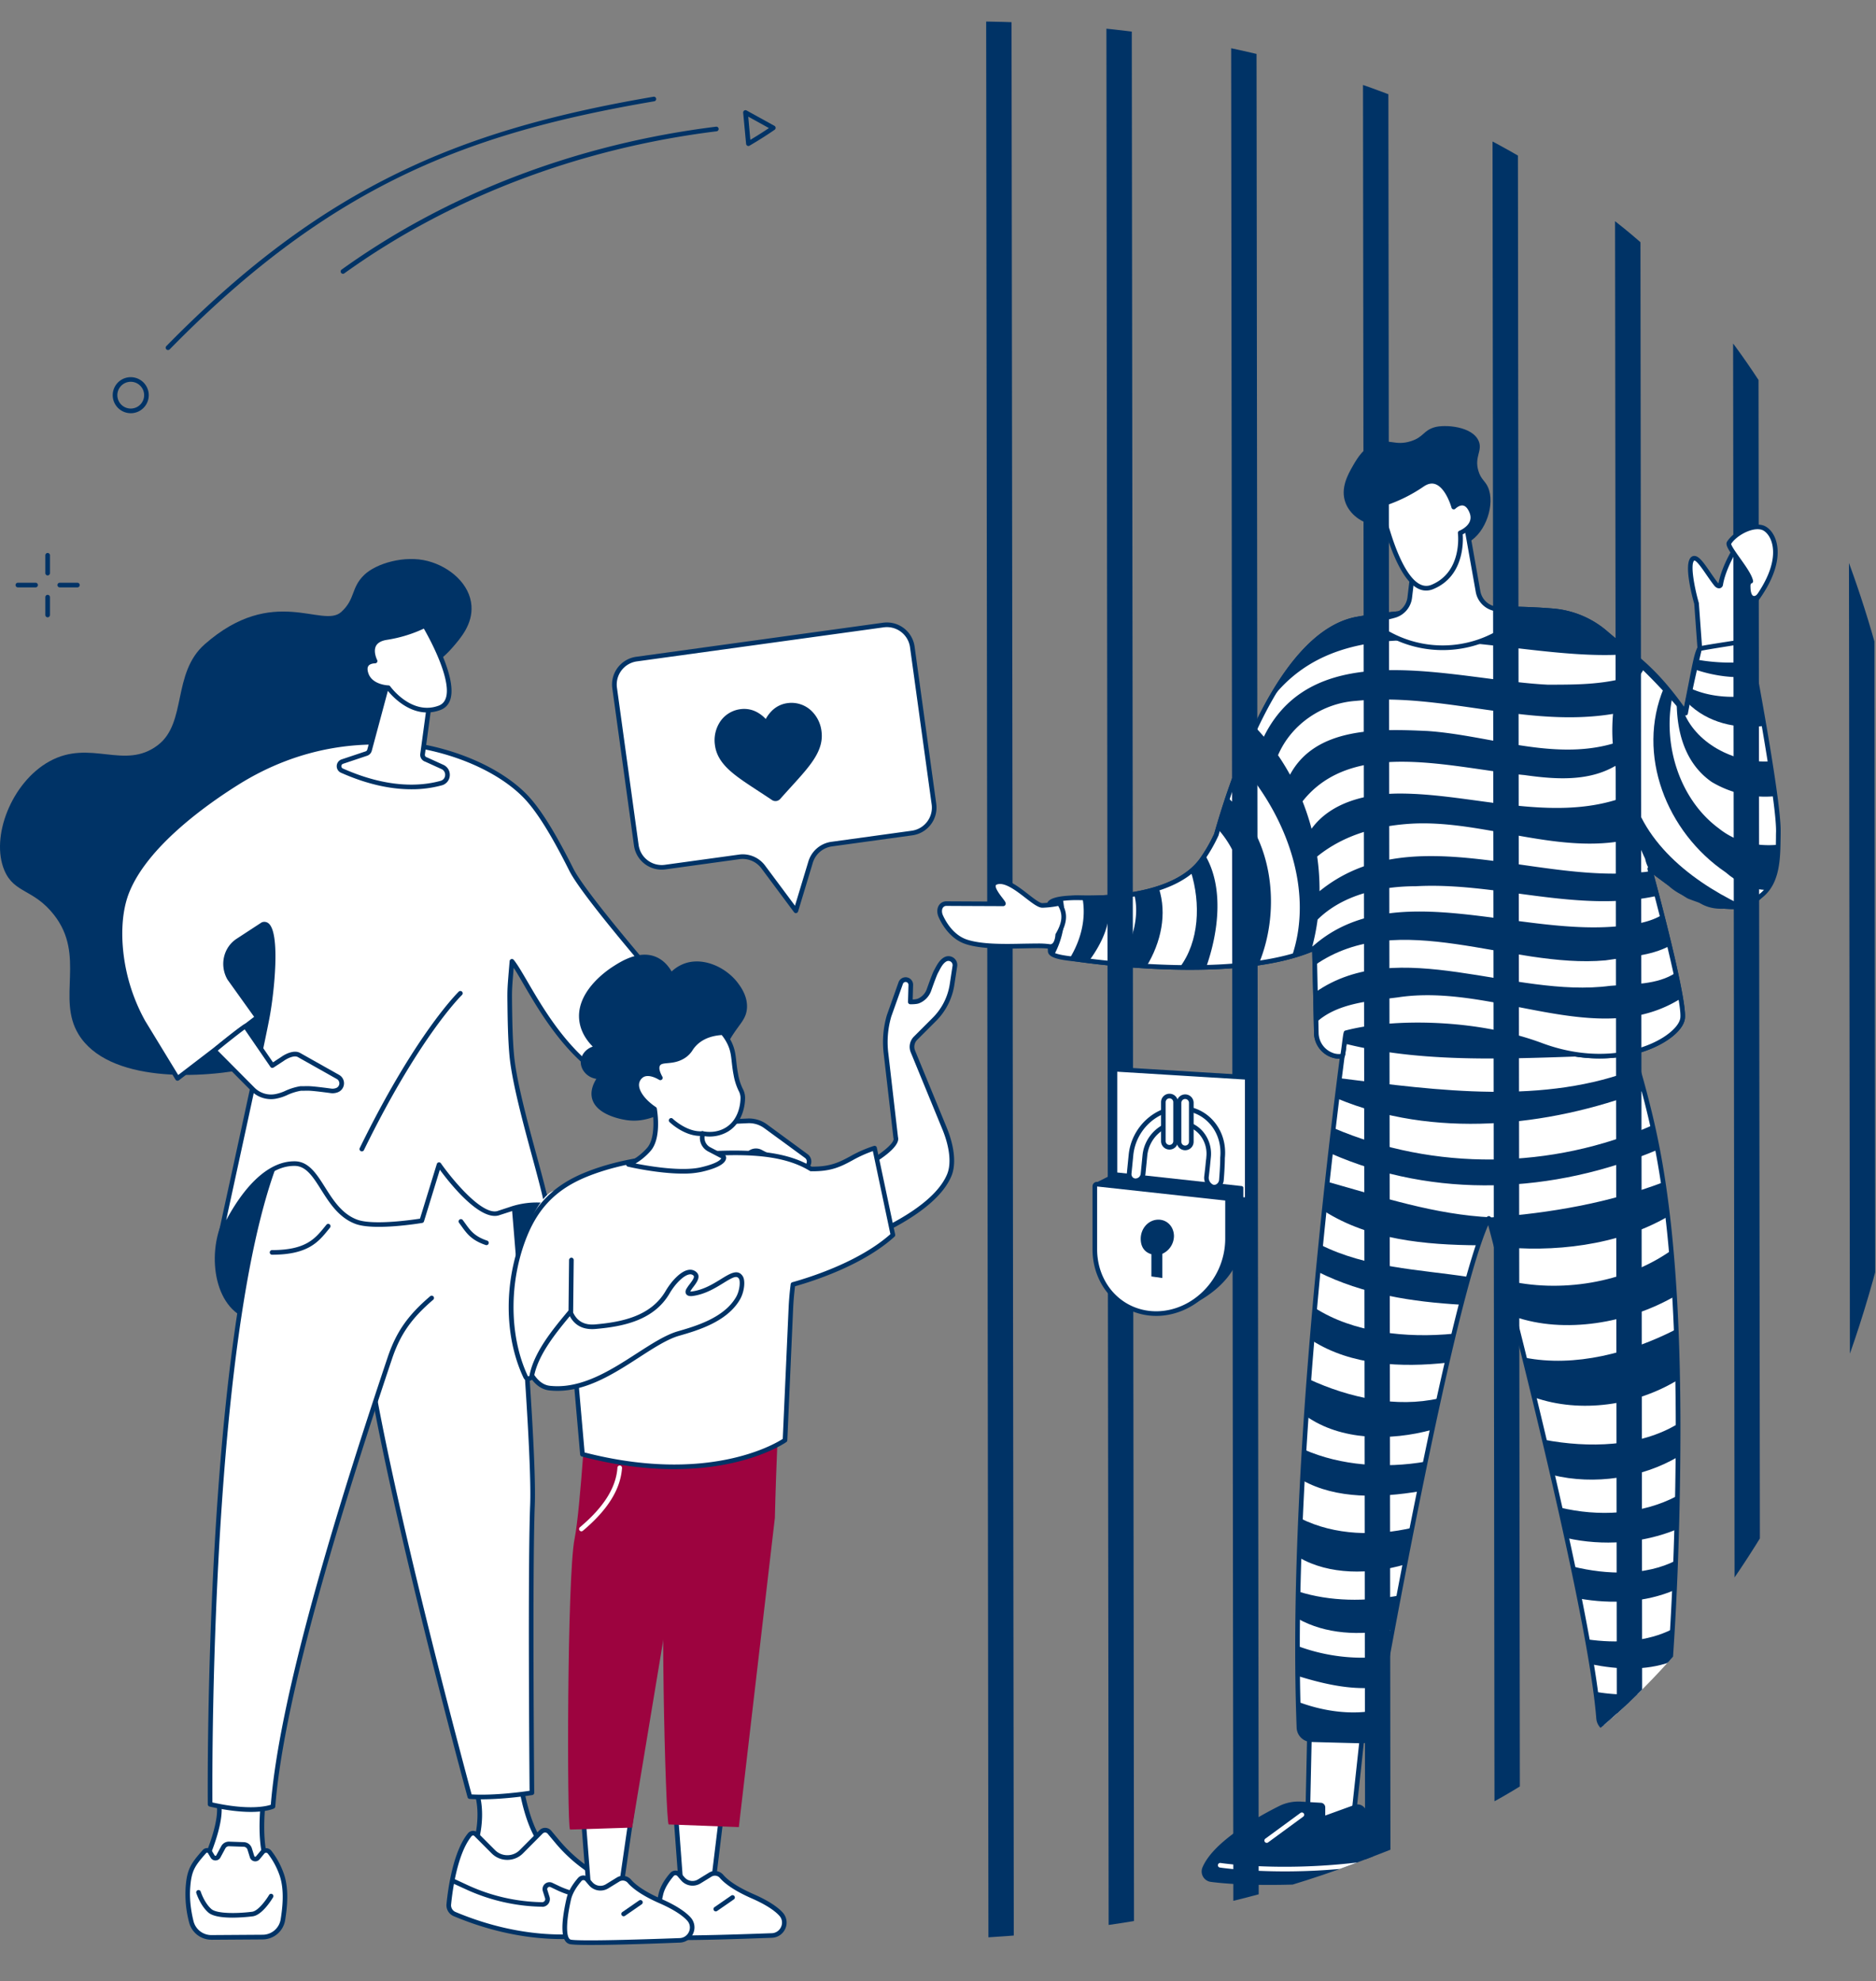
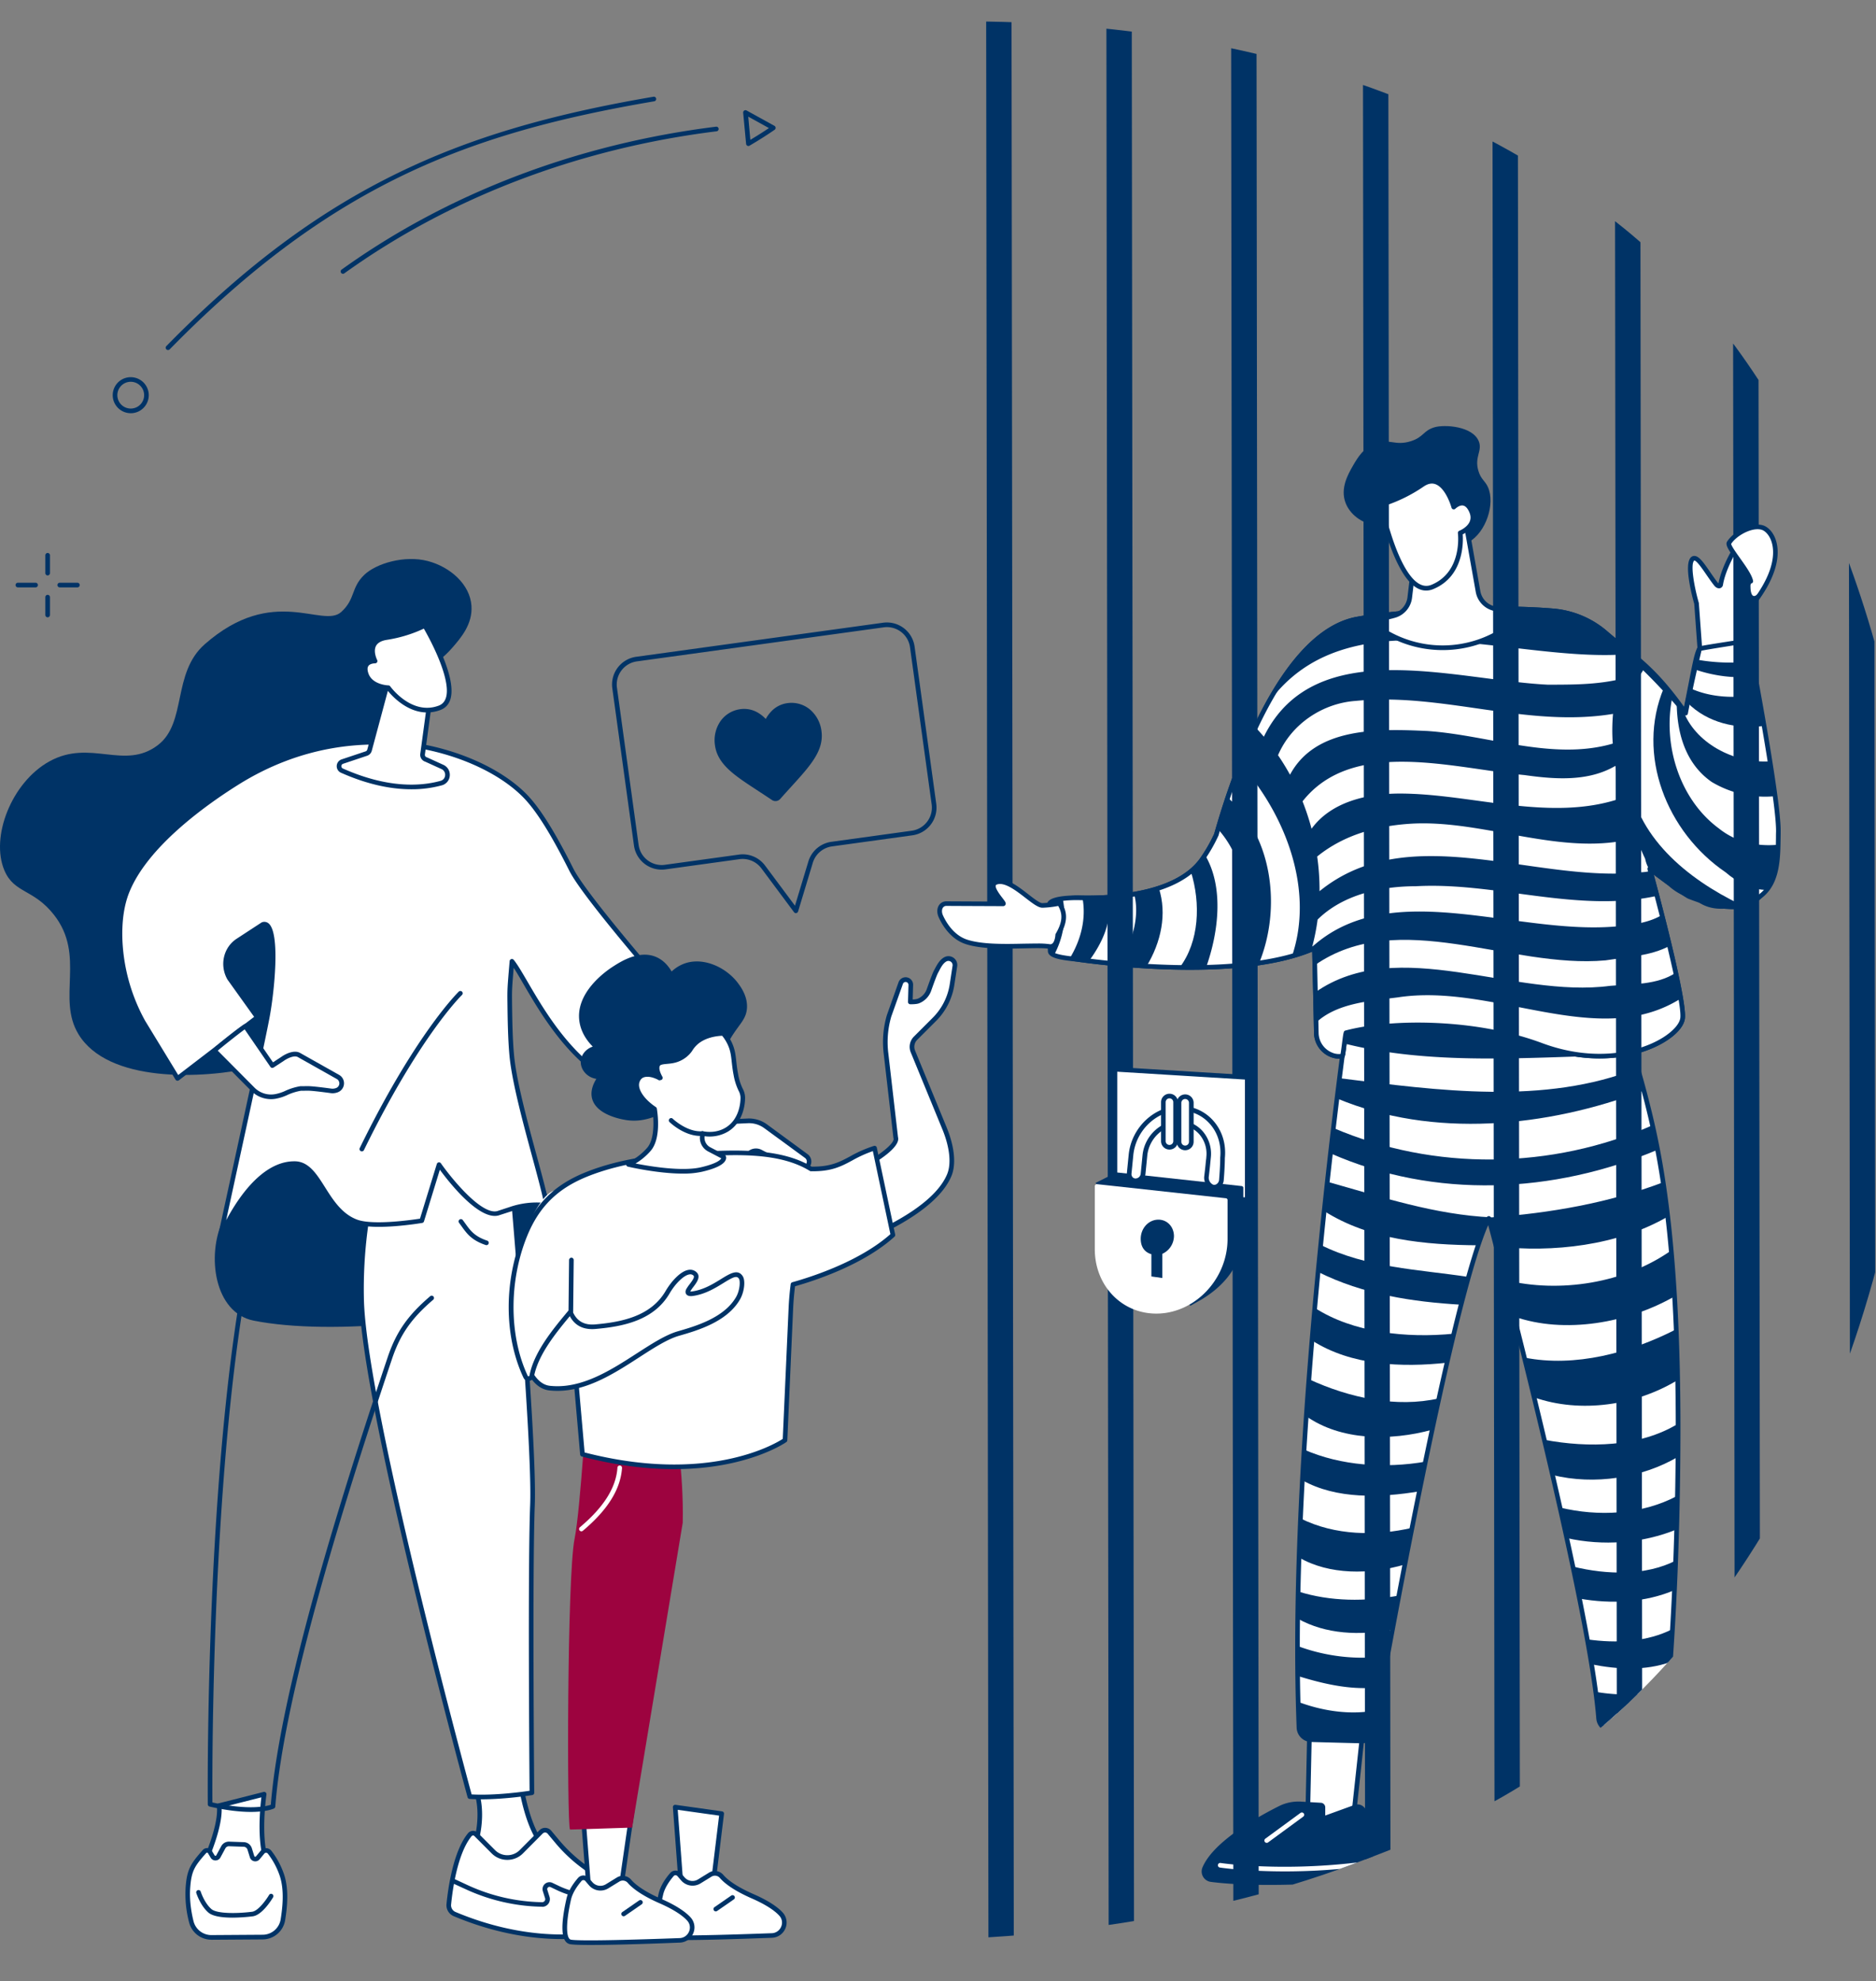
<svg xmlns="http://www.w3.org/2000/svg" viewBox="0 0 1784.71 1884.77">
  <rect x="0" y="0" width="1784.71" height="1884.77" fill="#808080" stroke="none" />
  <defs>
    <style>.cls-1{fill:none;}.cls-2{fill:#fff;}.cls-3{fill:#036;}.cls-4{clip-path:url(#clip-path);}.cls-5{fill:#9d033f;}</style>
    <clipPath id="clip-path" transform="translate(0 20.38)">
      <path class="cls-1" d="M1740.62,1316.45c39.16-87.89,106.18-316.73,81.91-525.58-31.14-268-132-475.84-277.6-594.06C1061.76-195.48,131.7,59.5,16.3,431.16-4.63,498.58,1.56,563.51,9.19,643.41,33.45,897.53,156.52,972.63,240.1,1242.24c76.06,245.35,2.07,273.27,72.75,382.21,153.33,236.32,672.47,243.1,974.83,128.4C1403.82,1708.79,1597.3,1638.08,1740.62,1316.45Z" />
    </clipPath>
  </defs>
  <title>Practice Area - Criminal [Converted]</title>
  <g id="Illustration">
    <g id="Dads_in_prison" data-name="Dads in prison">
      <path class="cls-2" d="M251.25,1686.58s-8,54.44,7.06,72.58l4.65,5.66-72.71-3.54s20.74-41.7,18.21-63.86Z" transform="translate(0 20.38)" />
      <path class="cls-3" d="M263,1767h-.11l-72.7-3.54a2.2,2.2,0,0,1-1.87-3.18c.2-.41,20.42-41.37,18-62.63a2.2,2.2,0,0,1,1.64-2.38l42.79-10.85a2.21,2.21,0,0,1,2.73,2.46c-.08.54-7.72,53.68,6.57,70.85l4.66,5.67a2.2,2.2,0,0,1-1.7,3.6Zm-69.28-7.78,64.42,3.14-1.5-1.82c-13.52-16.26-9.46-58.82-8-71l-37.82,9.59C211.92,1718.57,198.27,1749.46,193.68,1759.24Z" transform="translate(0 20.38)" />
      <path class="cls-2" d="M256.56,1741.79a75,75,0,0,1,11.58,21.59c4.56,13.57,3.09,29.6,1,42.58a19.68,19.68,0,0,1-19.29,16.53l-48.61.32a19.73,19.73,0,0,1-19.28-15,105.64,105.64,0,0,1-3.18-32.35c1.17-16,3.9-21,15.72-34.32a3.32,3.32,0,0,1,4.93-.08l2.88,4.81a3.13,3.13,0,0,0,5.44-.11l4.72-8.71a6,6,0,0,1,5.52-3.16l14,.5a6,6,0,0,1,5.55,4.23l2.32,7.44a3.13,3.13,0,0,0,5.39,1.07l4.88-5.88A4.4,4.4,0,0,1,256.56,1741.79Z" transform="translate(0 20.38)" />
      <path class="cls-3" d="M201.1,1825a21.86,21.86,0,0,1-21.26-16.69,105.61,105.61,0,0,1-3.24-33c1.21-16.69,4.37-22.27,16.27-35.62a5.59,5.59,0,0,1,4.14-1.88h0a5.47,5.47,0,0,1,4,1.78,2.33,2.33,0,0,1,.27.35l2.87,4.81a1,1,0,0,0,.82.46.91.91,0,0,0,.79-.49l4.72-8.71a8.26,8.26,0,0,1,7.54-4.32l14,.5a8.26,8.26,0,0,1,7.57,5.79l2.32,7.44a.93.93,0,0,0,1.6.31l4.88-5.87a2.09,2.09,0,0,1,.2-.22,6.66,6.66,0,0,1,5-1.72,6.58,6.58,0,0,1,4.66,2.56,76.79,76.79,0,0,1,11.93,22.23c4.91,14.6,3,31.89,1.09,43.63a21.8,21.8,0,0,1-21.45,18.38l-48.61.32ZM197,1742.19a1.1,1.1,0,0,0-.88.4c-11.27,12.64-14,17.2-15.17,33-.89,12.2,1.21,24,3.12,31.66a17.49,17.49,0,0,0,17,13.34h.13l48.61-.32A17.4,17.4,0,0,0,267,1805.61c1.81-11.28,3.68-27.85-.92-41.53a72.87,72.87,0,0,0-11.24-20.95,2.21,2.21,0,0,0-1.55-.85,2.18,2.18,0,0,0-1.57.49l-4.77,5.75a5.34,5.34,0,0,1-9.2-1.82l-2.32-7.44a3.84,3.84,0,0,0-3.52-2.69l-14-.5h-.14a3.82,3.82,0,0,0-3.37,2l-4.71,8.71a5.28,5.28,0,0,1-4.58,2.79,5.21,5.21,0,0,1-4.69-2.6l-2.73-4.56A1,1,0,0,0,197,1742.19Z" transform="translate(0 20.38)" />
      <path class="cls-3" d="M221.3,1804c-9,0-18.58-1-23-4.79-7.64-6.54-11.39-18.12-11.54-18.6a2.2,2.2,0,1,1,4.2-1.34c0,.1,3.53,10.88,10.2,16.6,5.16,4.41,23.66,4.4,38.67,2.53,5.91-.74,13.68-11.78,16.17-16a2.2,2.2,0,0,1,3.79,2.25c-1,1.74-10.32,17-19.41,18.1A166,166,0,0,1,221.3,1804Z" transform="translate(0 20.38)" />
      <path class="cls-2" d="M495.31,1675.9s6.1,46.79,24.9,63.06l6.3,7.25-80.09,3L450,1741c5.68-15.42,9.28-37,3.64-55.5Z" transform="translate(0 20.38)" />
      <path class="cls-3" d="M446.42,1751.4a2.2,2.2,0,0,1-2-3.08l3.56-8.19c6.84-18.59,8.19-38.81,3.56-54a2.21,2.21,0,0,1,.19-1.74,2.23,2.23,0,0,1,1.42-1.05l41.68-9.61a2.21,2.21,0,0,1,1.76.34,2.19,2.19,0,0,1,.92,1.52c.06.46,6.22,46.15,24.17,61.69a2.18,2.18,0,0,1,.22.21l6.3,7.25a2.25,2.25,0,0,1,.36,2.33,2.21,2.21,0,0,1-1.94,1.32l-80.1,3Zm9.95-64.26c4.13,15.76,2.56,36-4.32,54.63l-2.21,5.1,72-2.69-3.18-3.66c-16.86-14.74-23.64-52-25.18-61.93Z" transform="translate(0 20.38)" />
      <path class="cls-2" d="M522.71,1722.69l7.52,9a143.09,143.09,0,0,0,55.33,40.55l16.49,6.78a5.13,5.13,0,0,1,3.06,3.69l.18.85c2,9.39-9.42,30.3-43.66,36.5-21.18,3.83-70.47,5.14-129.12-19.45a9.14,9.14,0,0,1-5.58-9.32c1.43-14.58,6.19-49.3,19.94-66.13a4,4,0,0,1,6-.36l16.42,16.47a18.83,18.83,0,0,0,26.69,0l18.8-18.9A5.35,5.35,0,0,1,522.71,1722.69Z" transform="translate(0 20.38)" />
      <path class="cls-3" d="M534,1824.37c-23.69,0-59.87-3.94-102.31-21.74a11.29,11.29,0,0,1-6.92-11.57c1.42-14.46,6.26-50,20.42-67.31a6.39,6.39,0,0,1,4.6-2.33,6.17,6.17,0,0,1,4.69,1.81l16.42,16.47a16.5,16.5,0,0,0,11.78,4.9h0a16.55,16.55,0,0,0,11.78-4.91l18.8-18.9a7.56,7.56,0,0,1,11.16.49l7.52,9a141.43,141.43,0,0,0,54.48,39.93l16.48,6.78a7.34,7.34,0,0,1,4.39,5.28l.17.84c1,4.57-.68,10.43-4.49,16.1-4.47,6.64-15.74,18.47-40.93,23A162.56,162.56,0,0,1,534,1824.37Zm-83.9-98.55H450a2,2,0,0,0-1.4.72c-13.41,16.41-18.07,50.89-19.46,65a6.92,6.92,0,0,0,4.24,7.08c67.31,28.22,118.33,21,127.88,19.31,23.59-4.27,34-15.09,38-21.15,3.66-5.44,4.38-10.14,3.84-12.73l-.17-.85a3,3,0,0,0-1.75-2.1l-16.49-6.79a145.89,145.89,0,0,1-56.18-41.17l-7.52-9a3.12,3.12,0,0,0-2.28-1.13,3.17,3.17,0,0,0-2.38.93l-18.79,18.9a20.88,20.88,0,0,1-14.91,6.2h0a20.88,20.88,0,0,1-14.9-6.18l-16.42-16.47A1.74,1.74,0,0,0,450.07,1725.82Z" transform="translate(0 20.38)" />
      <path class="cls-3" d="M515.75,1793.62h-.14a180.34,180.34,0,0,1-72.73-16.72L430,1771a2.2,2.2,0,0,1,1.85-4l12.88,6a175.85,175.85,0,0,0,71,16.31,3,3,0,0,0,2.38-1.16,2.85,2.85,0,0,0,.44-2.6l-2.1-6.69a6.59,6.59,0,0,1,9.12-7.94l6.44,3.07a75.59,75.59,0,0,0,59.25,2.33l3.75-1.43a2.2,2.2,0,0,1,1.57,4.12l-3.74,1.43a80.1,80.1,0,0,1-62.73-2.47l-6.43-3.07a2.19,2.19,0,0,0-3,2.63l2.11,6.69a7.3,7.3,0,0,1-7,9.5Z" transform="translate(0 20.38)" />
      <path class="cls-3" d="M212.38,1139.76c-16.24,33.93-8.53,88.69,28.78,96.22,74.39,15,213-.06,247.22-24.52,50.91-36.41,31-98.24,31-98.24s-35-73.37-189.84-56.7C272.4,1062.67,232.07,1098.61,212.38,1139.76Z" transform="translate(0 20.38)" />
      <path class="cls-2" d="M485,1080.7s24,267.25,21.54,330.55-.53,274-.53,274-33.26,5.46-59.07,3.66c0,0-100.59-368.68-102.95-473.07s33.15-174.88,33.15-174.88Z" transform="translate(0 20.38)" />
      <path class="cls-3" d="M458.1,1691.42c-3.84,0-7.64-.11-11.29-.36a2.2,2.2,0,0,1-2-1.62c-1-3.69-100.68-370.13-103-473.6-2.35-103.75,33-175.22,33.39-175.93a2.19,2.19,0,0,1,2.73-1.07l107.86,39.79a2.19,2.19,0,0,1,1.44,1.87c.24,2.68,23.95,268.12,21.54,330.84-2.4,62.52-.55,271.73-.53,273.84a2.19,2.19,0,0,1-1.84,2.19C506.1,1687.42,481.39,1691.42,458.1,1691.42Zm-9.43-4.66c21.54,1.24,48-2.38,55.14-3.45-.18-21.25-1.74-212.73.55-272.14,2.3-60.09-19.55-308-21.41-328.89l-104.67-38.61c-5.34,11.56-34.19,78.49-32.07,172.07C348.47,1315.29,441.64,1660.8,448.67,1686.76Z" transform="translate(0 20.38)" />
-       <path class="cls-2" d="M446,1061.65s-172.94,464.28-186.29,636.51c0,0-16.3,8-59.83-2,0,0-5.74-527,84.08-654.38Z" transform="translate(0 20.38)" />
      <path class="cls-3" d="M238.66,1703.41c-9.49,0-22.37-1.21-39.27-5.09a2.21,2.21,0,0,1-1.71-2.13c-.05-5-4.51-502.91,77.82-645.2a2.2,2.2,0,0,1,3.81,2.21c-79.28,137-77.46,608.61-77.24,641.2,34.68,7.73,51.3,3.63,55.56,2.2,6.77-83.69,43.11-222.88,111.08-425.44,8.11-24.17,19.08-40,40.47-58.3a2.2,2.2,0,1,1,2.86,3.34c-20.71,17.76-31.32,33-39.15,56.36-68.23,203.33-104.53,342.6-111,425.77a2.2,2.2,0,0,1-1.23,1.81C260.27,1700.35,253.76,1703.41,238.66,1703.41Z" transform="translate(0 20.38)" />
      <path class="cls-3" d="M258.69,1173.33a2.21,2.21,0,0,1,0-4.41c32.27,0,41-10.82,50.32-22.27l1.52-1.88a2.2,2.2,0,1,1,3.42,2.78l-1.52,1.87C302.91,1161.18,293.06,1173.33,258.69,1173.33Z" transform="translate(0 20.38)" />
      <path class="cls-3" d="M462.77,1164.21a2.07,2.07,0,0,1-.69-.11c-13.33-4.44-18-10.92-22.92-17.78-.81-1.13-1.64-2.28-2.52-3.44a2.21,2.21,0,0,1,3.51-2.67c.91,1.19,1.76,2.37,2.59,3.53,4.7,6.54,8.76,12.19,20.73,16.18a2.2,2.2,0,0,1-.7,4.29Z" transform="translate(0 20.38)" />
      <path class="cls-3" d="M389.41,624.48c8.73-6,24.83-10.11,41-28.77,7.89-9.08,19.31-22.2,18.11-39.73-1.4-20.47-20.23-37-41.49-42.6-22.27-5.84-49.24,2.36-60.42,13.08-13,12.48-8.26,22.94-22,35.38-17.75,16.07-64.53-26.65-129.78,30.63-31.34,27.52-16.82,74.79-44.62,96C118.31,712.86,86.09,682.33,46.94,704,11,723.92-9.28,775.94,4.19,807.71c9.34,22,27.72,17.43,47.19,42.3,30.35,38.76,2.4,79.26,23.31,113.58,28,46,116.43,43.12,169,31.12,9.74-2.23,111.27-27,144.44-110.28C428.34,783.33,344.26,655.48,389.41,624.48Z" transform="translate(0 20.38)" />
      <path class="cls-2" d="M114.15,872.81c-.44-15,1.09-31,6.67-44.93,15.65-39.2,61.6-76.51,104.28-103.33C336.58,654.51,456.33,692,500,737.33c16.39,17,33.2,49.13,43.67,69.88,13.19,26.13,94,118.4,94,118.4,11.76,22,22.61,44,13.23,54.36-7.3,8-29.14-10.84-41.14-1.47l-2.94,39.68C536.58,999.57,502.58,913.31,487,894.2c-2.05,24.72-2.22,26-2.08,38.44.22,19.06.56,36.28,1.93,51.1,3.64,39.19,27.85,113.39,33.2,142,.09.47-.74.55-2,.41a76.74,76.74,0,0,0-32.19,3.73l-12.36,4c-20,4.94-55.81-46.33-55.81-46.33L401.26,1141s-44.87,7.57-62.37,1c-30.27-11.34-34.5-54.62-58-55.3-42.7-1.24-71.49,71.7-71.38,70.14.16-2.43,39.42-179.93,45-210.65,6.53-35.88,9.23-91.86-4.57-87L226.3,874.54c-11.76,7.71-15,23.56-8,35.78l26.53,37.1-75.91,58.22-32.82-53.82A175.29,175.29,0,0,1,114.15,872.81Z" transform="translate(0 20.38)" />
      <path class="cls-3" d="M209.66,1159.07a3.27,3.27,0,0,1-.71-.1,2.23,2.23,0,0,1-1.65-2.31c.06-1,3.22-15.55,12.24-57,12.35-56.72,29.25-134.39,32.8-153.89,6.15-33.86,7.68-78,.42-84.24a1.87,1.87,0,0,0-1.88-.41L227.5,876.39c-10.6,7-13.84,21.31-7.38,32.74l26.46,37a2.21,2.21,0,0,1-.45,3l-75.91,58.22a2.21,2.21,0,0,1-3.23-.6L134.18,953a178.56,178.56,0,0,1-22.24-80.09c-.51-17.77,1.78-33.18,6.83-45.82,16.88-42.26,66.5-80.08,105.16-104.37,63.57-40,124.45-42.28,164.32-37.2,45.61,5.81,89,25.08,113.31,50.31,15.83,16.44,31.86,46.27,44.05,70.42,12.91,25.58,92.9,117,93.71,117.93a2.42,2.42,0,0,1,.29.42c13.07,24.51,23.06,45.7,12.91,56.88-4.39,4.83-11.83,2.41-19.7-.16-7.63-2.48-15.52-5-21-1.59L609,1018.34a2.16,2.16,0,0,1-.92,1.63,2.23,2.23,0,0,1-1.84.34c-56-14.84-88.79-71.1-108.37-104.71-3.54-6.08-6.58-11.29-9.18-15.25-1.57,19-1.7,21-1.58,32.26.2,17.41.51,35.68,1.93,50.92,2.27,24.51,12.9,63.74,21.44,95.25,5.22,19.27,9.73,35.9,11.73,46.58a2.48,2.48,0,0,1-.62,2.16c-.94,1-2.4,1-3.83.85A74.08,74.08,0,0,0,486.5,1132l-12.37,4c-18.41,4.61-46.58-31.14-55.69-43.53l-15.07,49.09a2.22,2.22,0,0,1-1.74,1.53c-1.86.31-45.67,7.58-63.51.9-15.84-5.93-24.77-20.08-32.64-32.55-7.56-12-14.09-22.31-24.67-22.62h-1c-31.42,0-55.65,41.86-67.36,67C211.48,1157.9,210.94,1159.07,209.66,1159.07Zm70.16-74.62h1.12c12.92.38,20.38,12.18,28.26,24.67,7.51,11.89,16,25.37,30.46,30.78,15.1,5.66,52.36.27,59.9-.9l16-52a2.2,2.2,0,0,1,3.91-.62c9.72,13.92,38.29,49.18,53.48,45.46l12.21-4a78.75,78.75,0,0,1,32.3-3.92c-2.15-10.54-6.37-26.12-11.2-44-8.59-31.68-19.27-71.11-21.58-96-1.43-15.41-1.75-33.78-1.94-51.28-.14-11.91,0-13.67,1.8-35.19l.29-3.45a2.18,2.18,0,0,1,1.54-1.92,2.21,2.21,0,0,1,2.36.71c3.46,4.24,7.66,11.45,13,20.57,18.93,32.5,50.42,86.55,103.13,102l2.74-37a2.17,2.17,0,0,1,.84-1.57c7.29-5.69,17.12-2.49,25.8.33,6.48,2.12,12.59,4.1,15.06,1.39,8.19-9-1.64-29.55-13.41-51.62-5.17-5.9-81.17-92.92-94.17-118.66-12-23.88-27.86-53.34-43.29-69.36-23.62-24.53-66-43.3-110.68-49-39.16-5-99-2.69-161.42,36.56-31.2,19.6-86.11,59-103.42,102.28-4.82,12.07-7,26.89-6.51,44a174,174,0,0,0,21.64,78l31.49,51.64L241.76,947l-25.3-35.37-.12-.19c-7.68-13.46-3.83-30.47,8.76-38.71l23.62-15.43a2.16,2.16,0,0,1,.48-.24,6.28,6.28,0,0,1,6.43,1.15c11.08,9.48,5.35,64.66,1,88.37-3.56,19.59-20.47,97.3-32.82,154-3.33,15.32-6.43,29.55-8.66,39.9C234.69,1104.17,257.32,1084.45,279.82,1084.45Z" transform="translate(0 20.38)" />
      <path class="cls-2" d="M321.55,1004.18a6.94,6.94,0,0,1-1.17,12.61,11.84,11.84,0,0,1-5.42.62c-8.51-1.16-18.25-2.37-21.85-2.34l-7,.07a55.21,55.21,0,0,0-13.07,4,42.66,42.66,0,0,1-10.79,3.6,24.31,24.31,0,0,1-21.34-6.48L204,979.13c-.37-.45,29-23.72,29.38-23.25l25.68,37.44,9.45-6.16c4.6-3.28,11.58-6.3,15.89-3.88Z" transform="translate(0 20.38)" />
      <path class="cls-3" d="M257.82,1025.32a26.65,26.65,0,0,1-18.48-7.51l-36.87-37.13a2.24,2.24,0,0,1-.49-2.39c.72-1.83,29.23-24.37,31.13-24.6a2.27,2.27,0,0,1,2.09.91l24.49,35.7,7.64-5c5.34-3.8,13-6.88,18.18-3.95l37.12,20.9a9.15,9.15,0,0,1-1.54,16.62,13.79,13.79,0,0,1-6.43.71c-11.27-1.54-18.76-2.32-21.53-2.31l-6.85.06a52,52,0,0,0-12.31,3.75,45.08,45.08,0,0,1-11.35,3.78A25.08,25.08,0,0,1,257.82,1025.32Zm-50.66-46.16,35.28,35.51a22.08,22.08,0,0,0,19.36,5.87,40.68,40.68,0,0,0,10.23-3.41A57.08,57.08,0,0,1,285.7,1013l.36,0,7-.06c3,0,10.52.76,22.17,2.35a9.58,9.58,0,0,0,4.41-.51,4.74,4.74,0,0,0,.79-8.61l-37.11-20.9c-3.16-1.78-9.24.7-13.53,3.75l-9.52,6.22a2.21,2.21,0,0,1-3-.6l-24.49-35.69C227.68,962.58,212,975,207.16,979.16Z" transform="translate(0 20.38)" />
      <path class="cls-3" d="M344.25,1075a2.2,2.2,0,0,1-2-3.17C395.43,962.93,436,923.49,436.36,923.1a2.21,2.21,0,1,1,3.05,3.19c-.4.38-40.43,39.41-93.18,147.48A2.19,2.19,0,0,1,344.25,1075Z" transform="translate(0 20.38)" />
      <path class="cls-2" d="M662.46,1078.82a39,39,0,0,0,11.83,9l48.92,23.85a8.41,8.41,0,0,0,11.38-3.89,8.2,8.2,0,0,0-3.58-11c-2.82-1.68-20.31-9.63-21.94-11.07-2.62-2.31-2.26-5.36.77-7.14,1.55-.9,2.93-1.78,4.11-2.56a9.47,9.47,0,0,1,9.43-.57c6.12,3,23.59,13.06,26.54,13.93,4.39,1.29,10.42,3.71,14.8,1.78l1.13-.51a6.5,6.5,0,0,0,1.25-11.13l-38.6-28.34a26.65,26.65,0,0,0-17.12-5.23l-31.8,1.47a18.45,18.45,0,0,1-17.19-9.82L636.08,980c-8.48-16.31-37.59,1.9-37.59,1.9a18.46,18.46,0,0,0-2.53,25.78Z" transform="translate(0 20.38)" />
      <path class="cls-3" d="M727,1114.74a10.54,10.54,0,0,1-4.77-1.15l-48.9-23.82a41.81,41.81,0,0,1-12.47-9.44h0l-66.5-71.14a20.64,20.64,0,0,1,2.74-29,1.88,1.88,0,0,1,.23-.16c.77-.49,19.09-11.82,31.67-8.38a14,14,0,0,1,9,7.33l26.36,57.68a16.28,16.28,0,0,0,15.09,8.54l31.8-1.47a29.06,29.06,0,0,1,18.53,5.67l38.6,28.32a8.72,8.72,0,0,1-1.64,14.92l-1.14.51c-4.55,2-10,.28-14.45-1.1l-1.88-.58c-1.88-.55-7.35-3.5-16.12-8.29-4.33-2.37-8.42-4.61-10.77-5.77a7.29,7.29,0,0,0-7.24.43c-1.21.8-2.62,1.69-4.21,2.62a2.58,2.58,0,0,0-1.43,1.73,2.37,2.37,0,0,0,1,1.86c1,.75,7.94,4.11,12.56,6.33,4.19,2,7.8,3.75,9,4.5,7,4.18,6,10.9,4.4,13.86a10.49,10.49,0,0,1-6.14,5.42A10.61,10.61,0,0,1,727,1114.74Zm-62.92-37.42a37,37,0,0,0,11.22,8.5l48.89,23.82a6.09,6.09,0,0,0,4.8.36,6.2,6.2,0,0,0,3.62-3.21c.44-.88,2.25-5.15-2.72-8.12-1.08-.64-5-2.51-8.7-4.31-8.42-4-12.5-6-13.57-7a6.59,6.59,0,0,1-2.47-5.59,6.75,6.75,0,0,1,3.59-5.11c1.51-.88,2.86-1.74,4-2.49a11.68,11.68,0,0,1,11.63-.71c2.44,1.21,6.57,3.46,10.94,5.85,5.77,3.15,13.68,7.47,15.25,7.93.62.18,1.27.39,2,.6,3.71,1.16,8.33,2.62,11.33,1.29l1.11-.51a4.29,4.29,0,0,0,2.53-3.48,4.24,4.24,0,0,0-1.68-3.87L727.19,1053a24.43,24.43,0,0,0-15.71-4.8l-31.8,1.47a20.72,20.72,0,0,1-19.24-11l-26.37-57.69a9.53,9.53,0,0,0-6.23-5c-10.29-2.8-26.51,6.84-28.06,7.78a16.07,16.07,0,0,0-5.66,10.93,15.9,15.9,0,0,0,3.53,11.63Z" transform="translate(0 20.38)" />
      <path class="cls-2" d="M410.33,635.37,402,697.14a4.6,4.6,0,0,0,3.34,5.05l15.53,7.08c6.92,3.15,6.22,13.31-1.11,15.34-18.38,5.1-50.44,7.75-94.49-11.85a4.62,4.62,0,0,1,.41-8.59l22.87-7.65a4.6,4.6,0,0,0,3-3.18l19-70.77a4.61,4.61,0,0,1,6-3.14l30.82,11A4.61,4.61,0,0,1,410.33,635.37Z" transform="translate(0 20.38)" />
      <path class="cls-3" d="M391.32,730.51c-17.84,0-40.24-3.86-66.94-15.74a6.82,6.82,0,0,1,.6-12.69l22.87-7.65a2.43,2.43,0,0,0,1.56-1.66l19-70.77a6.82,6.82,0,0,1,8.86-4.65l30.82,11a6.85,6.85,0,0,1,4.47,7.32l-8.34,61.77a2.41,2.41,0,0,0,1.75,2.64l.32.11,15.53,7.08a10.35,10.35,0,0,1,6.07,10.34,10.2,10.2,0,0,1-7.5,9.13A108.32,108.32,0,0,1,391.32,730.51ZM375,621.36a2.48,2.48,0,0,0-1.12.28,2.4,2.4,0,0,0-1.2,1.5l-19,70.77a6.78,6.78,0,0,1-4.41,4.7l-22.87,7.65a2.4,2.4,0,0,0-.21,4.48c42.95,19.12,74.28,16.94,93,11.74a5.79,5.79,0,0,0,4.28-5.22,5.92,5.92,0,0,0-3.51-6l-15.38-7a6.84,6.84,0,0,1-4.76-7.42l8.34-61.77a2.41,2.41,0,0,0-1.58-2.58l-30.81-11A2.56,2.56,0,0,0,375,621.36Zm35.38,14h0Z" transform="translate(0 20.38)" />
      <path class="cls-2" d="M369.44,633.88s-16.92-.36-21.12-13.12,8.57-12.24,8.57-12.24-10.07-19.13,11-22.36a124.6,124.6,0,0,0,36.27-11.39s16,26.5,21.41,48.91c3.29,13.51,2.75,25.53-7.42,29.34C390.28,663.45,369.44,633.88,369.44,633.88Z" transform="translate(0 20.38)" />
      <path class="cls-3" d="M406.22,657.43c-20,0-34.7-17.29-37.92-21.41-4.07-.32-18-2.32-22.07-14.57-1.52-4.6-1.24-8.31.82-11a10.79,10.79,0,0,1,6.65-3.79c-1.2-3.43-2.5-9.26.05-14.32,2.25-4.46,6.88-7.26,13.78-8.32a123.59,123.59,0,0,0,35.56-11.16,2.21,2.21,0,0,1,2.93.81c.66,1.09,16.2,27,21.66,49.53,4.24,17.41,1.28,28.15-8.79,31.92A35.84,35.84,0,0,1,406.22,657.43Zm-49.61-46.71c-1.35,0-4.59.4-6.05,2.36-1.13,1.5-1.18,3.86-.14,7,3.66,11.14,18.92,11.59,19.07,11.59a2.22,2.22,0,0,1,1.76.94c.19.28,20.21,28,46.1,18.34,7.64-2.86,9.67-11.86,6-26.75-4.51-18.56-16.54-40.29-20.13-46.54a129.43,129.43,0,0,1-35.08,10.68c-5.4.83-8.93,2.83-10.51,5.94-2.75,5.48,1.12,13.14,1.16,13.21a2.19,2.19,0,0,1-.09,2.2,2.14,2.14,0,0,1-1.95,1Z" transform="translate(0 20.38)" />
      <path class="cls-3" d="M45.33,527.07a2.21,2.21,0,0,1-2.21-2.21v-17.1a2.21,2.21,0,0,1,4.41,0v17.1A2.21,2.21,0,0,1,45.33,527.07Z" transform="translate(0 20.38)" />
      <path class="cls-3" d="M45.33,566.9a2.21,2.21,0,0,1-2.21-2.21v-17.1a2.21,2.21,0,0,1,4.41,0v17.1A2.21,2.21,0,0,1,45.33,566.9Z" transform="translate(0 20.38)" />
      <path class="cls-3" d="M34,538.43H16.86a2.21,2.21,0,0,1,0-4.41H34a2.21,2.21,0,0,1,0,4.41Z" transform="translate(0 20.38)" />
      <path class="cls-3" d="M73.79,538.43H56.69a2.21,2.21,0,0,1,0-4.41h17.1a2.21,2.21,0,0,1,0,4.41Z" transform="translate(0 20.38)" />
      <path class="cls-3" d="M159.84,312.63a2.2,2.2,0,0,1-1.58-3.75C231.62,234,301.6,181.67,378.48,144.22c67.94-33.1,142.94-55.48,243.21-72.57a2.2,2.2,0,1,1,.74,4.34c-174.77,29.8-306.23,78-461,236A2.19,2.19,0,0,1,159.84,312.63Z" transform="translate(0 20.38)" />
      <path class="cls-3" d="M326.27,240.1a2.21,2.21,0,0,1-1.28-4C426,163.52,549.22,116.51,681.21,100.15a2.18,2.18,0,0,1,2.46,1.92,2.21,2.21,0,0,1-1.91,2.46c-131.26,16.26-253.74,63-354.2,135.15A2.21,2.21,0,0,1,326.27,240.1Z" transform="translate(0 20.38)" />
      <path class="cls-3" d="M124.4,372.73a17.19,17.19,0,0,1-15.11-9,17.15,17.15,0,0,1,6.94-23.23,17.15,17.15,0,1,1,8.17,32.25Zm-6.08-28.37a12.74,12.74,0,1,0,17.27,5.16A12.76,12.76,0,0,0,118.32,344.36Z" transform="translate(0 20.38)" />
      <path class="cls-3" d="M712,118.53a2.23,2.23,0,0,1-2.2-2L707,86.87a2.21,2.21,0,0,1,3.26-2.14l26.49,14.61a2.2,2.2,0,0,1,.2,3.73c-11.52,8-23.79,15.09-23.91,15.16A2.17,2.17,0,0,1,712,118.53Zm-.17-27.93,2,22.06c3.79-2.25,10.67-6.45,17.68-11.19Z" transform="translate(0 20.38)" />
      <g class="cls-4">
        <polygon class="cls-2" points="1529.92 1620.1 1542.53 1710.24 1569.81 1710.24 1571.32 1621.59 1529.92 1620.1" />
        <path class="cls-3" d="M1569.8,1692.07h-27.27a2.22,2.22,0,0,1-2.19-1.9l-12.6-90.15a2.2,2.2,0,0,1,.55-1.78,2,2,0,0,1,1.71-.72l41.4,1.48a2.21,2.21,0,0,1,2.13,2.24L1572,1689.9A2.21,2.21,0,0,1,1569.8,1692.07Zm-25.36-4.41h23.2l1.44-84.33-36.61-1.32Z" transform="translate(0 20.38)" />
        <path class="cls-3" d="M1541.44,1776a213.61,213.61,0,0,0,59.3-2,14.2,14.2,0,0,0,11.09-17.83c-5.89-21.34-15.44-63.28-30.71-84.34a2.81,2.81,0,0,0-4.8.47l-4.82,9.91-5.33-11.43a4.93,4.93,0,0,0-3.79-2.42l-12.88.2a5,5,0,0,0-5.33,4.15l-1.64,9.5-6-7.71a2.83,2.83,0,0,0-5.06,1.71l-2.39,84.31A14.11,14.11,0,0,0,1541.44,1776Z" transform="translate(0 20.38)" />
        <path class="cls-3" d="M1572.42,1764.05a149.57,149.57,0,0,1-33.86-3.8,2.2,2.2,0,0,1,1.09-4.27c.32.08,32.5,8.09,62.69,0a2.2,2.2,0,1,1,1.14,4.25A120.78,120.78,0,0,1,1572.42,1764.05Z" transform="translate(0 20.38)" />
        <path class="cls-3" d="M1583.44,1728.8h-29.26a2.21,2.21,0,0,1,0-4.41h29.26a2.21,2.21,0,0,1,0,4.41Z" transform="translate(0 20.38)" />
        <polygon class="cls-2" points="1298.48 1628.15 1287.14 1733.21 1243.76 1742.47 1246.4 1619.27 1298.48 1628.15" />
        <path class="cls-3" d="M1243.76,1724.29a2.19,2.19,0,0,1-1.4-.51,2.22,2.22,0,0,1-.8-1.75l2.64-123.19a2.21,2.21,0,0,1,.8-1.65,2.18,2.18,0,0,1,1.77-.47l52.08,8.87a2.22,2.22,0,0,1,1.83,2.41l-11.35,105.07a2.19,2.19,0,0,1-1.73,1.91l-43.38,9.26A2.31,2.31,0,0,1,1243.76,1724.29Zm4.79-122.8L1246,1719.35l39.1-8.34,11-101.42Z" transform="translate(0 20.38)" />
        <path class="cls-3" d="M1306.19,1757.39c.62-13.94.45-38.76-6.85-55.87a8.53,8.53,0,0,0-10.75-4.76l-27.83,10.1v-7.55a4.4,4.4,0,0,0-3.88-4.57l-19.35-1.13a41.41,41.41,0,0,0-21,4.41c-19.92,10-62.15,33.49-72.54,58.13a10,10,0,0,0,7.85,13.82c18,2.37,61.55,5.64,143.59-1.19A11.88,11.88,0,0,0,1306.19,1757.39Z" transform="translate(0 20.38)" />
        <path class="cls-2" d="M1222.23,1760c-37.43,0-61.37-3.6-61.74-3.66a2.2,2.2,0,1,1,.68-4.35c.55.08,55.45,8.33,129.3-.4a2.21,2.21,0,1,1,.52,4.38A589.17,589.17,0,0,1,1222.23,1760Z" transform="translate(0 20.38)" />
        <path class="cls-2" d="M1205.11,1732.84a2.2,2.2,0,0,1-1.31-4l33.41-24.48a2.2,2.2,0,1,1,2.6,3.56l-33.4,24.48A2.19,2.19,0,0,1,1205.11,1732.84Z" transform="translate(0 20.38)" />
        <path class="cls-2" d="M1285,926.07s-60.42,407.65-49.21,697.14a11.84,11.84,0,0,0,11.44,11.45l48.13,1.27a11.79,11.79,0,0,0,11.87-9.83c11.47-64.74,75.58-420.9,109.21-487.36,0,0,95.18,357.29,104.45,475.66a12,12,0,0,0,11.13,11.16c11.34.73,29.53,1.4,42.77-.59a12.08,12.08,0,0,0,10.11-10.94c8.9-99,11.07-189.65,11.53-254.33,1.37-190.52-16.5-277.07-26.3-318.12-9-37.7-18.65-68.34-25.7-89.06l-23.54-68.42Z" transform="translate(0 20.38)" />
        <path class="cls-3" d="M1577,1073.43c-1.7-8.86-3.35-16.57-4.88-23.28-96,42.31-207.66,43.67-303.6,2.59q-1.38,11.64-2.8,24.11C1365.28,1120.64,1478,1115.25,1577,1073.43Z" transform="translate(0 20.38)" />
        <path class="cls-3" d="M1235,1598.71c.2,8.24.44,16.43.75,24.5a11.83,11.83,0,0,0,11.44,11.45l48.13,1.27a11.79,11.79,0,0,0,11.87-9.83c.88-4.94,2.06-11.61,3.51-19.69C1286.09,1611.65,1258.84,1607.71,1235,1598.71Z" transform="translate(0 20.38)" />
        <path class="cls-3" d="M1582.24,1104.41c-52.16,19.75-107.56,29.29-163,33.38.86,0,1.71.1,2.57.14-.86,0-1.71-.11-2.57-.14l-1.83.14,1.83-.14c-54.11-2.48-104.63-19.36-156.59-33.92q-1.49,13.56-3,27.85c43.13,27.44,96.39,32.27,146.62,32.63,3.59-10.73,7-19.43,10.11-25.61,0,0,2.61,9.8,7,26.68,53.77,6.22,116-.9,163.18-28.33C1585.19,1125.13,1583.72,1114.27,1582.24,1104.41Z" transform="translate(0 20.38)" />
        <path class="cls-3" d="M1397.13,1194.47c-47.92-7.24-97.25-8.72-140.76-30.51q-1.26,12.63-2.5,25.67c42.91,21.53,90,28.54,136.17,31.25C1392.44,1211.55,1394.81,1202.71,1397.13,1194.47Z" transform="translate(0 20.38)" />
        <path class="cls-3" d="M1350.35,1398.42c1.91-9.39,3.84-18.82,5.8-28.22-38.57,6.59-80.22,4-115.54-11.48q-.87,14.55-1.64,29.16C1271.38,1406,1313,1404.64,1350.35,1398.42Z" transform="translate(0 20.38)" />
        <path class="cls-3" d="M1324.75,1529.87c1.94-10.32,4-21.13,6.12-32.33-31.37,5.9-65.22,5.88-95.87-3.86-.19,8.66-.31,17.28-.42,25.86C1261.32,1534.51,1293.75,1535.83,1324.75,1529.87Z" transform="translate(0 20.38)" />
        <path class="cls-3" d="M1234.41,1545.56c0,9.58,0,19.09.14,28.5,25.71,8,54,14.42,80.15,10.23,1.61-8.85,3.41-18.66,5.36-29.19A176.87,176.87,0,0,1,1234.41,1545.56Z" transform="translate(0 20.38)" />
        <path class="cls-3" d="M1336.55,1468c2.21-11.41,4.5-23.06,6.84-34.88-34,7.93-73.26,7.54-106.15-8.93q-.79,18.6-1.4,37.16C1264.37,1478,1303.24,1477.81,1336.55,1468Z" transform="translate(0 20.38)" />
        <path class="cls-3" d="M1362.54,1339.8c2.15-10.06,4.31-20,6.48-29.85-40.38,9.21-85.13-.33-123.86-18.22q-1.32,17.48-2.52,35.22C1275.45,1350.08,1322.48,1350.83,1362.54,1339.8Z" transform="translate(0 20.38)" />
        <path class="cls-3" d="M1376.65,1276.06c2.18-9.46,4.36-18.72,6.52-27.63-45,4.5-95.84-.93-132.44-24.59-.91,10.19-1.79,20.55-2.65,31C1285.57,1278.86,1333.65,1280.7,1376.65,1276.06Z" transform="translate(0 20.38)" />
        <path class="cls-3" d="M1593,1213q-1.38-23.58-3.19-43.68c-44.14,31.11-106.17,40.9-158.22,28,2.7,10.55,5.68,22.24,8.85,34.82C1488.53,1249,1548.82,1238.28,1593,1213Z" transform="translate(0 20.38)" />
        <path class="cls-3" d="M1595.1,1434.62c.3-11.07.55-21.78.74-32-34.25,18.32-75.81,19.89-111.69,11.23q3.28,14.63,6.45,29.07C1524.66,1450.5,1562.58,1448.06,1595.1,1434.62Z" transform="translate(0 20.38)" />
        <path class="cls-3" d="M1593,1492.39c.43-9.53.83-18.92,1.16-28.06-28.51,14.49-65.28,13.66-97.72,5.66q3.28,15.55,6.27,30.48C1532.58,1505.82,1565.29,1504.32,1593,1492.39Z" transform="translate(0 20.38)" />
        <path class="cls-3" d="M1589.05,1560.78c.72-10.57,1.4-21,2-31.29-24,12.3-53.59,13.7-81,9.76q2.23,12.36,4.09,23.77C1538.8,1567.93,1565.5,1569.34,1589.05,1560.78Z" transform="translate(0 20.38)" />
        <path class="cls-3" d="M1518.08,1589.19c1.23,9.25,2.17,17.73,2.76,25.21a12,12,0,0,0,11.13,11.16c11.33.73,29.53,1.4,42.77-.59a12.08,12.08,0,0,0,10.11-10.94q1.26-14.07,2.33-27.86C1564.88,1592.62,1540.85,1593.13,1518.08,1589.19Z" transform="translate(0 20.38)" />
        <path class="cls-3" d="M1596.33,1365.59c0-2,0-3.95.05-5.89q.09-13.15.07-25.65c-36.32,22.34-85.51,23.2-127.21,15.35,2.63,11.08,5.25,22.3,7.86,33.54C1516.74,1392.66,1562.09,1385.75,1596.33,1365.59Z" transform="translate(0 20.38)" />
        <path class="cls-3" d="M1596,1292.55q-.46-25.65-1.42-48.27c-43.6,22.32-96.15,36.47-144.35,26.89,3,12.18,6.13,24.85,9.29,37.86C1503.59,1324.52,1556.6,1316.63,1596,1292.55Z" transform="translate(0 20.38)" />
        <path class="cls-3" d="M1563.92,1017.15c-2-7.45-4-14.54-5.89-21.24-88.44,35.27-189.67,21.29-283.75,9.46q-1.17,9.18-2.4,19.23C1363.05,1062.83,1471.54,1052.23,1563.92,1017.15Z" transform="translate(0 20.38)" />
        <path class="cls-3" d="M1295.63,1638.14h-.38l-48.13-1.27a14.08,14.08,0,0,1-13.58-13.58c-11.09-286.38,48.63-693.46,49.23-697.54a2.21,2.21,0,0,1,1.8-1.85l235.89-42a2.21,2.21,0,0,1,2.47,1.45l23.54,68.42c9.91,29.15,18.58,59.18,25.76,89.26,11.94,50,27.66,137.51,26.36,318.66-.67,92.29-4.45,175.55-11.55,254.51a14.22,14.22,0,0,1-12,12.92c-13.1,2-30.75,1.41-43.24.61a14.31,14.31,0,0,1-13.19-13.18c-8.5-108.52-90.46-422.48-102.83-469.4-33.92,77.76-94.41,413.32-106.46,481.3A13.94,13.94,0,0,1,1295.63,1638.14ZM1286.9,928c-4.06,28-59.68,418.2-49,695.16a9.66,9.66,0,0,0,9.3,9.34l48.13,1.27h.25a9.55,9.55,0,0,0,9.39-8c12.37-69.82,75.79-421.52,109.41-488a2.21,2.21,0,0,1,4.1.43c1,3.58,95.34,358.85,104.52,476.06a9.87,9.87,0,0,0,9.07,9.13c10.05.65,28.92,1.44,42.3-.57a9.82,9.82,0,0,0,8.24-9c7.09-78.85,10.86-162,11.53-254.15,1.3-180.67-14.35-267.79-26.24-317.6-7.15-30-15.77-59.85-25.64-88.86l-22.93-66.63Z" transform="translate(0 20.38)" />
        <path class="cls-3" d="M1536.14,983.65a95.56,95.56,0,0,0,17.19-3.46c-3.23-10.54-6.28-19.83-8.95-27.67l-23.54-68.43-235.89,42s-2.5,16.88-6.39,46.19C1360.9,993.25,1451.3,985.67,1536.14,983.65Z" transform="translate(0 20.38)" />
        <path class="cls-3" d="M1663.64,589.25c0-.15-46.73,7.1-46.83,7.61-.93,4.58-7.26,29.21-13.2,61.2-27.43-33.65-57.07-59.93-75.88-76.12a88.32,88.32,0,0,0-50.13-21.13c-60.27-5.12-146.43.49-186.56,7.82-71.82,13.1-116.87,144.87-133.85,205a149,149,0,0,1-13.61,23.7c-24.78,34.87-89,37.13-116.15,36.42-6.83-.18-29.35,0-29.29,7l1,43.68c0,6.12,20.74,7.21,26.69,8,36.07,5,157.65,18.84,224.69-10.75l1.76,80.5a22.87,22.87,0,0,0,14.28,20.9c3.48,1.36,7.19,2,10.56,1.09.74-.21,2.77-21.82,3.54-22,47-12.38,126.6-10.16,185.5,11.84,73.54,27.47,132.34-6,134.62-25.69s-31.25-142.12-31.25-142.12L1589,820.84a50.43,50.43,0,0,0,24,12.09c6.31,5.77,14.32,9.07,24.41,9.07,56.77,0,53.81-38.69,54.4-70.92C1692.42,739.58,1664.66,595,1663.64,589.25Z" transform="translate(0 20.38)" />
        <path class="cls-2" d="M1617.19,597.59,1614,553.72s-10.31-36-3.85-42.3c4.75-4.61,13.93,13.44,22.45,24,1.6,2,4,2.55,4.38,0,1.66-10,7.21-22.34,12.38-31.16,11-18.74,15.13-11.69,25.29-12.12s4.95,11.52-.63,44.08-28.86,67.56-28.86,67.56Z" transform="translate(0 20.38)" />
        <path class="cls-3" d="M1645.17,606a2.5,2.5,0,0,1-.47,0l-28-6.2a2.21,2.21,0,0,1-1.73-2l-3.17-43.64c-1.9-6.72-10.16-37.51-3.19-44.28a4.52,4.52,0,0,1,3.73-1.33c4.2.42,8.31,6.13,14.67,15.42,2.41,3.51,4.9,7.14,7.29,10.11a3.8,3.8,0,0,0,.56.57c1.95-10.71,7.74-23.17,12.59-31.45,8.51-14.5,13.65-14.86,21.11-13.7a30.23,30.23,0,0,0,6,.5c2.85-.11,4.88.59,6.25,2.19,3.2,3.72,1.75,11.12-1.14,25.85-1,5.36-2.25,11.44-3.48,18.61-5.59,32.64-28.23,67-29.19,68.41A2.22,2.22,0,0,1,1645.17,606Zm-25.9-10.2,24.88,5.51c4.15-6.52,22.86-37.15,27.71-65.44,1.24-7.23,2.43-13.33,3.49-18.72,2.28-11.63,3.93-20,2.13-22.13-.16-.18-.67-.76-2.73-.66a34,34,0,0,1-6.84-.54c-5.64-.88-9-1.4-16.64,11.57-4.76,8.11-10.43,20.36-12.1,30.41a3.89,3.89,0,0,1-2.81,3.41c-1.79.47-3.89-.45-5.47-2.41-2.5-3.1-5-6.8-7.49-10.38-3.85-5.61-9.11-13.29-11.48-13.53-.07,0-.1,0-.22.12-3.81,3.69.3,25.68,4.43,40.12a2.13,2.13,0,0,1,.07.44Z" transform="translate(0 20.38)" />
        <path class="cls-3" d="M1273.75,986.84a22,22,0,0,1-8-1.68,25,25,0,0,1-15.68-22.9L1248.35,885c-68.15,28.12-187.49,14.53-222.87,9.63-9.31-1.3-25-4.6-25-12.16l2.75-40.77a6.77,6.77,0,0,1,2.19-4.87c5.63-5.53,20.4-5.31,22.07-5.26,26.3.67,90.09-1.41,114.31-35.5a147.84,147.84,0,0,0,13.33-23.19c16.31-57.75,62.07-193,135.52-206.44,42.88-7.83,128.31-12.85,187.14-7.84a90,90,0,0,1,51.38,21.65c5.22,4.49,10.43,8.57,15.47,12.52,16.86,13.21,34.27,26.85,57.43,59.22,1.78-8.8,3.28-16.51,4.52-22.89,3.79-19.48,5.69-29.25,8.37-33.44h0c.88-1.36.87-1.36,25.35-.14,23.43,1.16,23.86,1.34,24.18,1.47a2.2,2.2,0,0,1,1.35,2.47c-.1,1.74,2.46,16.17,5.42,32.87,9.67,54.48,27.66,155.89,18.64,178-13,31.82-30.13,45.12-83.61,24.37-3.7-1.44-23.31-15.78-33-23,6.83,25.35,31.69,119.28,29.65,136.81-.84,7.21-7.82,15.33-19.16,22.27-24.28,14.84-68.13,24-118.42,5.23-60.95-22.77-139.38-23.21-183-12.08-.36,1.91-.91,6.24-1.34,9.56-1.5,11.79-1.56,12.25-3.34,12.75A14.38,14.38,0,0,1,1273.75,986.84Zm-23.27-107.33a2.19,2.19,0,0,1,2.2,2.15l1.77,80.5a20.57,20.57,0,0,0,12.87,18.9,16,16,0,0,0,8,1.26c.36-1.92.89-6.1,1.3-9.31,1.53-12,1.59-12.47,3.41-13,44-11.61,124.49-11.38,186.84,11.91,48.81,18.23,91.19,9.44,114.58-4.86,9.87-6.05,16.42-13.33,17.08-19,2.21-19-30.85-140.06-31.19-141.28a2.21,2.21,0,0,1,3.45-2.35c12.69,9.48,34,25,37.06,26.17,50.37,19.54,65.77,8,77.94-21.92,8.53-21-10-125.39-18.9-175.59-3.45-19.48-5-28.17-5.35-32-7.78-.5-37.31-2-43.42-2.07-2,4.26-4.05,14.63-7.23,31-1.47,7.57-3.31,17-5.55,27.93a2.21,2.21,0,0,1-4,.82c-24.27-34.86-42.17-48.89-59.48-62.45-5.08-4-10.33-8.09-15.62-12.65a85.67,85.67,0,0,0-48.88-20.6c-57.62-4.9-144.25.17-186,7.78-71.09,13-116.08,146.62-132.12,203.48,0,.11-.08.22-.13.33a152.09,152.09,0,0,1-13.81,24c-25.45,35.82-91,38.06-118,37.35-7-.18-16,1.16-18.87,4a2.43,2.43,0,0,0-.87,1.86l-2.76,40.77c0,2.24,8,5.82,21.22,7.66,35.61,4.94,157,18.77,223.5-10.59A2.28,2.28,0,0,1,1250.48,879.51Z" transform="translate(0 20.38)" />
        <path class="cls-2" d="M1329.46,928.54c-26.87,3.37-57.56,5.47-77.43,23.93l.21,9.74a22.87,22.87,0,0,0,14.28,20.9c3.48,1.36,7.19,2,10.56,1.09.74-.21,2.77-21.82,3.54-22,47-12.38,126.6-10.16,185.5,11.84,73.54,27.47,132.34-6,134.62-25.69.4-3.47-.31-10.15-1.76-18.78C1520.22,979.31,1421.07,914.26,1329.46,928.54Z" transform="translate(0 20.38)" />
        <path class="cls-2" d="M1588.3,879.53c-18.07,9.65-40.1,10.53-61,13.75-90.58,8.25-196.59-51.12-276.51,4.62l.57,25.7c78.66-55.05,188.89,6.15,280.34-6.08,21-1.75,44.73-.73,62.43-12.41C1592.39,896.93,1590.38,888.24,1588.3,879.53Z" transform="translate(0 20.38)" />
        <path class="cls-2" d="M1029.79,833.84l-2.36-.05a117.47,117.47,0,0,0-16.5.71c4.13,18.78.27,38.19-8.22,53.76,3.73,1.7,9.73,2.66,14.88,3.28C1028.4,873.84,1033.48,853.59,1029.79,833.84Z" transform="translate(0 20.38)" />
        <path class="cls-2" d="M1079,830.34a236.91,236.91,0,0,1-25.43,2.95c5.56,21.19-4.49,42.77-17.51,60.52,7.76,1,17.42,2.05,28.36,3C1077,876.74,1084.58,851.7,1079,830.34Z" transform="translate(0 20.38)" />
        <path class="cls-2" d="M1102.48,824.6c7.88,24.45,2.15,51.4-11.67,74.22,10,.59,20.63,1,31.5,1.17,18.56-24.57,20.12-60.73,10.6-91.29C1124.33,815.76,1113.76,820.9,1102.48,824.6Z" transform="translate(0 20.38)" />
        <path class="cls-2" d="M1157.19,773.67a155.17,155.17,0,0,1-10.75,19.44c17.82,30.1,13.14,72.48,1,106.75,9.44-.25,18.93-.75,28.3-1.55,15.39-43,13.36-96.14-17.07-129.94C1158.18,770.19,1157.68,772,1157.19,773.67Z" transform="translate(0 20.38)" />
        <path class="cls-2" d="M1667.28,608.73c-2-11-3.42-18.28-3.64-19.48,0-.15-46.73,7.1-46.83,7.61-.3,1.48-1.17,5.08-2.4,10.32A180.1,180.1,0,0,0,1667.28,608.73Z" transform="translate(0 20.38)" />
        <path class="cls-2" d="M1248.36,880.37c.6-.55,1.22-1.06,1.83-1.59-.44-.12-.88-.27-1.33-.44C1248.69,879,1248.54,879.7,1248.36,880.37Z" transform="translate(0 20.38)" />
        <path class="cls-2" d="M1569.81,807.41c-2.5-3-3.83-6.74-4.74-10.81-3-6.42-5.84-13.09-8.58-19.94-69.35,19.07-143.43-17.45-213.84-13.42-33.11,2-64.49,10.85-89.57,31.24a224.44,224.44,0,0,1,2.25,33c85.34-69.47,204.52-7.28,305-18a41.25,41.25,0,0,0,9.74-1.22Z" transform="translate(0 20.38)" />
        <path class="cls-2" d="M1548.9,600.72c-2,.54-4,1.09-6.17,1.63-110.14,6.25-263.48-58.35-337.52,48.07-3.77,7-7.36,14.08-10.76,21.28,2.73,2.85,5.34,5.8,7.9,8.8,48.5-98.51,181.52-53.83,270-49.5,24.14,0,46.93,0,69.42-5.34A107.93,107.93,0,0,1,1552.48,604C1551.27,602.91,1550.08,601.8,1548.9,600.72Z" transform="translate(0 20.38)" />
        <path class="cls-2" d="M1289.88,646.43c-30.46,2-60.91,21-74.05,51.68q6.15,9,11.4,18.57c24.51-45.77,84.66-43.7,130.81-41.6,58.6,4,119.06,28.55,176.25,12a177.7,177.7,0,0,1,.24-28.28C1452.5,672.36,1372.15,638.18,1289.88,646.43Z" transform="translate(0 20.38)" />
        <path class="cls-2" d="M1450.39,717c-68.28-6.42-163.46-35.66-211.23,25a230.81,230.81,0,0,1,8.57,26.06c18.83-25.85,53.27-33.48,83.93-33.48,69.07,0,144.11,27.92,211.86,4a289.12,289.12,0,0,1-6.75-30.33C1511.05,723.32,1479.73,721.16,1450.39,717Z" transform="translate(0 20.38)" />
        <path class="cls-2" d="M1347.05,822.75c-32.69,0-69.16,7.64-93.57,31.71a203.34,203.34,0,0,1-4.62,23.88c.45.17.89.32,1.33.44,77-66.6,197.91-6.43,294.74-18.56,12.84-1.43,25.66-3.81,36.1-10.11-1.66-6.53-3.25-12.68-4.7-18.2C1500.46,848.55,1422.75,818.53,1347.05,822.75Z" transform="translate(0 20.38)" />
        <path class="cls-2" d="M1641.68,809.53c-56.55-38.46-85.22-112.24-58.87-175.25-6.22-6.69-12.39-13-18.36-18.83-20,28.92-20.55,65.21-15.12,101.51,0,.12,0,.24.05.36,0-.86-.05-1.71-.05-2.57,0,.86,0,1.71.05,2.57,6.37,57.84,55.25,98.22,106.67,122.95,11.81-2.48,19.67-7.46,24.92-14C1666.14,826.25,1652.77,819.05,1641.68,809.53Z" transform="translate(0 20.38)" />
        <path class="cls-2" d="M1635.08,767.65c16.17,13,35.91,17.57,56.6,15.6.08-4.1.1-8.18.17-12.17.12-6.85-1.1-19.07-3.09-34a99,99,0,0,1-60.28-13.49c-25-17.33-33.16-46.45-33.36-75.58q-2.11-2.44-4.24-4.83C1581.68,688.4,1597.94,740.22,1635.08,767.65Z" transform="translate(0 20.38)" />
        <path class="cls-2" d="M1683.87,703.92c-1.75-11-3.66-22.5-5.58-33.7-26.41,3.35-54-3-72.81-21.91-.62,3.17-1.25,6.41-1.87,9.75-.88-1.07-1.76-2.12-2.64-3.17C1612.06,686.08,1649.21,706.19,1683.87,703.92Z" transform="translate(0 20.38)" />
        <path class="cls-2" d="M1673.05,640.36c-1.08-6-2.12-11.79-3.09-17.09a134.54,134.54,0,0,1-57.7-6.83c-1.2,5.24-2.55,11.34-4,18.08C1628.38,643.58,1651.17,644.14,1673.05,640.36Z" transform="translate(0 20.38)" />
        <path class="cls-2" d="M1168,738.5c42.34,36.12,51.37,104.52,29.9,157.22a254,254,0,0,0,31.25-6.5c21.07-62.31-5.29-133.61-49.44-183.17C1175.36,717.27,1171.45,728.22,1168,738.5Z" transform="translate(0 20.38)" />
        <path class="cls-3" d="M1273.75,986.84a22,22,0,0,1-8-1.68,25,25,0,0,1-15.68-22.9L1248.35,885c-68.15,28.13-187.49,14.53-222.87,9.63-.88-.13-2.1-.25-3.53-.4-13.17-1.4-25-3.19-25.05-9.8l-1-43.65a5.54,5.54,0,0,1,1.77-4.08c5.44-5.34,24.16-5.27,29.77-5.13,26.3.67,90.09-1.41,114.31-35.5a147.84,147.84,0,0,0,13.33-23.19c16.31-57.75,62.07-193,135.52-206.44,42.89-7.83,128.32-12.85,187.14-7.84a90,90,0,0,1,51.38,21.65c20.82,17.91,47.72,42.2,73.15,72.76,4.25-22.26,8.49-40.19,10.84-50.12.75-3.18,1.28-5.4,1.5-6.48.36-1.84.36-1.84,24.93-5.74.23,0,23-3.65,24.07-3.65h0a2.22,2.22,0,0,1,2.16,1.82h0c.1.52.4,2.16.89,4.75,12.72,67.8,27.79,153.64,27.35,177.51,0,1.83,0,3.67-.07,5.53-.36,30.09-.8,67.55-56.53,67.55-10,0-18.52-3.1-25.43-9.23a52.65,52.65,0,0,1-24.46-12.48l-14.27-10.68c6.85,25.41,31.68,119.26,29.64,136.78-.84,7.21-7.82,15.33-19.16,22.27-24.28,14.84-68.13,24-118.42,5.23-61-22.77-139.39-23.21-183-12.08-.36,1.91-.91,6.25-1.34,9.56-1.5,11.79-1.56,12.25-3.34,12.75A14.38,14.38,0,0,1,1273.75,986.84Zm-23.27-107.33a2.19,2.19,0,0,1,2.2,2.15l1.77,80.5a20.57,20.57,0,0,0,12.87,18.9,16,16,0,0,0,8,1.26c.36-1.92.89-6.1,1.3-9.31,1.53-12,1.59-12.48,3.42-13,44-11.61,124.47-11.38,186.83,11.91,48.81,18.23,91.19,9.44,114.58-4.86,9.87-6.05,16.42-13.33,17.08-19,2.21-19-30.85-140.06-31.19-141.28a2.21,2.21,0,0,1,3.45-2.35l19.53,14.63a48.47,48.47,0,0,0,23.12,11.68,2.27,2.27,0,0,1,1.07.54c6.15,5.64,13.86,8.49,22.92,8.49,51.37,0,51.75-32.13,52.12-63.2,0-1.86,0-3.72.08-5.55.33-18.33-9.36-81.06-27.28-176.62-.2-1.07-.38-2-.51-2.72-7.95,1.14-37,5.72-43.19,7-.28,1.25-.7,3-1.23,5.26-2.5,10.58-7.15,30.26-11.67,54.55a2.2,2.2,0,0,1-3.87,1c-26.08-32-54.11-57.35-75.61-75.85a85.67,85.67,0,0,0-48.88-20.6c-57.59-4.89-144.24.17-186,7.78-71.09,13-116.08,146.62-132.12,203.48,0,.11-.08.22-.13.33a152.09,152.09,0,0,1-13.81,24c-25.45,35.82-91,38.06-118,37.35-10.62-.28-23.46.82-26.57,3.87-.46.45-.46.75-.46.87l1,43.65c0,1.24,2.76,3.55,21.1,5.48,1.49.16,2.76.29,3.68.42,35.61,4.94,157,18.77,223.5-10.59A2.28,2.28,0,0,1,1250.48,879.51Z" transform="translate(0 20.38)" />
        <path class="cls-3" d="M1325.68,477.94c-6.53-3-9.91,2-19.63.65-10.32-1.45-21.69-9.24-26-20.64-5.15-13.76,2.27-26.88,7-35.15s10.58-17.39,20.85-21.35c13.4-5.16,19,2.76,34.33-2.1,12.47-4,11.56-10.07,22.66-13.29,9.26-2.68,35.92-1.15,41.89,13.29,3.79,9.17-4.38,14.75-.31,28.32,2.44,8.16,6.29,9.16,9.09,15.45,7,15.62-1.76,43.05-18.36,52.24C1374.69,507.83,1336.93,483.15,1325.68,477.94Z" transform="translate(0 20.38)" />
        <path class="cls-2" d="M1346.39,504.14,1341.15,548a20.36,20.36,0,0,1-14.88,17.34l-22.12,5.87,3.12,2.42a106,106,0,0,0,130.2.12l11.46-8.86-27.48-6.25a20.29,20.29,0,0,1-15.39-16.35l-11.42-64.54Z" transform="translate(0 20.38)" />
        <path class="cls-3" d="M1372.45,598.1a108.38,108.38,0,0,1-66.54-22.78l-3.11-2.42a2.2,2.2,0,0,1,.78-3.87l22.12-5.87A18.05,18.05,0,0,0,1339,547.69l5.24-43.81a2.19,2.19,0,0,1,1.13-1.67l48.25-26.44a2.21,2.21,0,0,1,3.23,1.55l11.42,64.54a18.09,18.09,0,0,0,13.71,14.59l27.48,6.25a2.18,2.18,0,0,1,1.66,1.67,2.21,2.21,0,0,1-.81,2.22l-11.45,8.85A108.35,108.35,0,0,1,1372.45,598.1Zm-63.43-26a104.13,104.13,0,0,0,127.1-.19l7.76-6L1421,560.74a22.47,22.47,0,0,1-17.08-18.11L1393,481.11l-44.56,24.42-5.1,42.69a22.43,22.43,0,0,1-16.51,19.2Z" transform="translate(0 20.38)" />
        <path class="cls-2" d="M1389.15,486.6s17-6.52,10.6-20.81-16.75-3.74-16.75-3.74-9.65-35.2-29.91-21.32a141.55,141.55,0,0,1-39.46,18.93s7.14,35.43,19.95,59c7.73,14.21,17.53,24.12,29.07,19.34C1394.25,524.93,1389.15,486.6,1389.15,486.6Z" transform="translate(0 20.38)" />
        <path class="cls-3" d="M1356.7,541.47c-8.79,0-17.19-7.28-25-21.75-12.83-23.59-19.89-58.16-20.18-59.62a2.21,2.21,0,0,1,1.6-2.57,140.75,140.75,0,0,0,38.77-18.62c5.28-3.61,10.43-4.54,15.31-2.74,9.39,3.44,14.87,16.21,17,22.2a12.15,12.15,0,0,1,8.55-2.13c3.77.68,6.82,3.59,9.08,8.65,2,4.43,2.15,8.66.53,12.57-2.38,5.76-8,9.15-10.81,10.51.54,7.7,1,40.1-28,52.08A17.56,17.56,0,0,1,1356.7,541.47Zm-40.49-80.26c1.71,7.75,8.52,36.55,19.31,56.4,8.61,15.85,17.46,22,26.29,18.37,29.69-12.29,25.2-48.72,25.15-49.09a2.21,2.21,0,0,1,1.39-2.34c.08,0,7.48-3,9.88-8.8,1.14-2.78,1-5.74-.5-9.06-1.62-3.64-3.58-5.69-5.82-6.1-3.64-.69-7.31,3-7.35,3a2.19,2.19,0,0,1-2.12.58,2.21,2.21,0,0,1-1.57-1.55c0-.18-5.24-18.67-15.24-22.33-3.51-1.29-7.21-.55-11.3,2.25A146.44,146.44,0,0,1,1316.21,461.21Z" transform="translate(0 20.38)" />
        <polygon class="cls-3" points="1562.56 1878.15 1538.43 1878.15 1536.23 6.65 1560.36 6.65 1562.56 1878.15" />
        <polygon class="cls-3" points="1674.73 1875.91 1650.6 1875.91 1648.4 4.41 1672.53 4.41 1674.73 1875.91" />
        <polygon class="cls-3" points="1784.71 1875.91 1760.57 1875.91 1758.37 4.41 1782.51 4.41 1784.71 1875.91" />
        <polygon class="cls-3" points="1197.55 1884.77 1173.41 1884.77 1171.21 13.26 1195.35 13.26 1197.55 1884.77" />
        <polygon class="cls-3" points="1322.92 1882.53 1298.79 1882.53 1296.59 11.02 1320.72 11.02 1322.92 1882.53" />
        <polygon class="cls-3" points="1446.1 1882.53 1421.96 1882.53 1419.76 11.02 1443.89 11.02 1446.1 1882.53" />
        <polygon class="cls-3" points="964.49 1871.51 940.36 1871.51 938.16 0 962.29 0 964.49 1871.51" />
        <polygon class="cls-3" points="1078.87 1871.51 1054.74 1871.51 1052.54 0 1076.67 0 1078.87 1871.51" />
        <path class="cls-2" d="M1007.71,838.91s-4,1.41-15.83,2.09c-8.1.47-29.89-26.57-43.87-22.08-10,3.23,9,20.65,6.34,20.64-24.73-.1-46.08-.2-53.81-.24-6.06,0-8.09,6.28-5.58,11.9,3.58,8,11.42,20.21,24.36,24.46,23.13,7.6,65,2.09,78.87,4.38,7.65,1.26,8.06-11,8.06-11C1012.65,858.11,1014.37,849.15,1007.71,838.91Z" transform="translate(0 20.38)" />
        <path class="cls-3" d="M999.24,882.35a8.57,8.57,0,0,1-1.41-.12c-4.81-.79-13.42-.6-23.39-.38-18.12.4-40.67.9-55.81-4.08s-23-19.58-25.68-25.65c-1.77-4-1.64-8.27.32-11.27a8.3,8.3,0,0,1,7.28-3.74c7.35,0,27,.14,50.15.23l-.45-.59c-3.63-4.76-8.61-11.29-7.12-16a6,6,0,0,1,4.21-3.9c9.5-3.05,20.94,5.8,31,13.62,5.14,4,11,8.51,13.38,8.36,11.19-.64,15.21-2,15.25-2a2.22,2.22,0,0,1,2.56.88c6.5,10,6.17,19.28-1.14,32-.14,2-.86,8-4.49,11A7.3,7.3,0,0,1,999.24,882.35Zm-12.45-5.1a78.75,78.75,0,0,1,11.75.63,3,3,0,0,0,2.59-.6c2.2-1.79,2.86-6.73,2.91-8.32a2.36,2.36,0,0,1,.3-1c6.34-10.82,7.06-18.39,2.35-26.46A93.47,93.47,0,0,1,992,843.2c-4,.24-9.48-4-16.34-9.28-8.77-6.79-19.68-15.25-27-12.9-1.15.37-1.3.84-1.35,1-.81,2.57,4.07,9,6.42,12,2.62,3.45,3.6,4.74,2.79,6.37a2.41,2.41,0,0,1-2.19,1.32h0c-24.73-.1-46.08-.19-53.81-.24h0a3.94,3.94,0,0,0-3.53,1.74c-1.13,1.74-1.13,4.51,0,7.06,2.47,5.53,9.65,18.87,23,23.27,14.43,4.73,36.57,4.24,54.35,3.85C978.82,877.34,983,877.25,986.79,877.25Z" transform="translate(0 20.38)" />
        <path class="cls-2" d="M1644.89,496.06c5.89-9.3,22.2-17.61,31.88-14.5s20.19,22.88,3.74,51.5-15.22,3.14-15.22,3.14C1669.79,528.61,1642.1,500.47,1644.89,496.06Z" transform="translate(0 20.38)" />
        <path class="cls-3" d="M1671.45,551.42a2.17,2.17,0,0,1-1.28-.41,2.21,2.21,0,0,1-.51-3.08c19.75-27.51,18.27-45,15.63-53-2.25-6.83-6.36-10.32-9.2-11.23-8.78-2.83-23.77,5.08-29.19,13.34.2,2,4.89,8.58,8.34,13.43,5.6,7.87,11.4,16,12.55,21.76a2.21,2.21,0,0,1-4.33.86c-1-4.81-6.73-12.92-11.81-20.07-7.37-10.35-10.55-15.06-8.62-18.1,6.27-9.91,23.39-18.95,34.41-15.42,4,1.29,9.27,5.65,12,14,2.9,8.8,4.65,27.9-16.24,57A2.19,2.19,0,0,1,1671.45,551.42Z" transform="translate(0 20.38)" />
        <polygon class="cls-2" points="1186.55 1141.44 1060.66 1133.72 1060.66 1017.25 1186.55 1024.97 1186.55 1141.44" />
        <path class="cls-3" d="M1186.55,1123.26h-.14l-125.88-7.71a2.2,2.2,0,0,1-2.07-2.2V996.87a2.22,2.22,0,0,1,.69-1.61,2.25,2.25,0,0,1,1.65-.59l125.88,7.71a2.2,2.2,0,0,1,2.07,2.2v116.47a2.22,2.22,0,0,1-.69,1.61A2.18,2.18,0,0,1,1186.55,1123.26Zm-123.68-12,121.47,7.44V1006.66l-121.47-7.45Z" transform="translate(0 20.38)" />
        <path class="cls-3" d="M1181.28,1108l-119.09-13-19.91,10s88.93,117.47,90.27,116.83c.29-.14,10.38-5.86,10.65-6,24.73-15,39.6-36.22,39.6-64.37V1109.8A1.72,1.72,0,0,0,1181.28,1108Z" transform="translate(0 20.38)" />
        <path class="cls-2" d="M1166.31,1119.61,1043.7,1106.2a2.05,2.05,0,0,0-2.18,2.07v59.78c0,32,21.91,57.64,52,60.93,38.73,4.23,74.3-29.66,74.3-70.78v-36.81A1.72,1.72,0,0,0,1166.31,1119.61Z" transform="translate(0 20.38)" />
-         <path class="cls-3" d="M1100,1231.53a61.78,61.78,0,0,1-6.66-.36c-31.28-3.42-54-30-54-63.12v-59.78a4.36,4.36,0,0,1,1.44-3.22,4.15,4.15,0,0,1,3.17-1l122.62,13.41h0a3.94,3.94,0,0,1,3.48,4v36.81a74.77,74.77,0,0,1-25,55.52C1132.24,1225.22,1116.11,1231.53,1100,1231.53Zm-56.26-123.12,0,59.64c0,30.86,21,55.57,50,58.74,17.06,1.86,34.69-4.1,48.36-16.35a70.36,70.36,0,0,0,23.5-52.24v-36.45Z" transform="translate(0 20.38)" />
        <path class="cls-3" d="M1116.83,1155.72c0-9.37-7-16.41-16-15.71s-15.62,8.81-15.62,18.17c0,6.88,3,12.56,10.15,14.66V1194l10.37,1.48v-23A18.81,18.81,0,0,0,1116.83,1155.72Z" transform="translate(0 20.38)" />
        <path class="cls-2" d="M1080.16,1103a7.42,7.42,0,0,0,7.33-6.77c.7-7.16,1.7-17.27,1.7-17.33,1.75-17.62,16.71-31.44,33.44-30.92s28.88,15.13,27.14,32.75c0,.07.23-2.36-.84,8.5-.18,1.81-.64,5.77-1.07,9.45A9.45,9.45,0,0,0,1154,1109c3.83.62,7.57-2.5,7.91-6.62,1.13-13.77,1.07-21.15,1.08-21.22,2.5-25.33-15-46.41-39-47.15s-45.56,19.11-48.06,44.44c0,.06-1,10.21-1.72,17.38A6.28,6.28,0,0,0,1080.16,1103Z" transform="translate(0 20.38)" />
        <path class="cls-3" d="M1155,1111.28a8.38,8.38,0,0,1-1.32-.1,2.14,2.14,0,0,1-.34-.09,11.62,11.62,0,0,1-7.66-12.67c.43-3.68.89-7.62,1.07-9.42.37-3.79.62-6.26.87-7.86a2.22,2.22,0,0,1,0-.63,28.25,28.25,0,0,0-6.63-21.73,25.23,25.23,0,0,0-18.39-8.61c-15.57-.49-29.55,12.5-31.17,28.94,0,.2-1,10.22-1.71,17.33a9.59,9.59,0,0,1-9.57,8.75,8.13,8.13,0,0,1-6-2.79,8.93,8.93,0,0,1-2.11-6.79c.71-7.17,1.71-17.33,1.72-17.39,2.55-25.88,24.36-46.44,49-46.44l1.36,0a41.58,41.58,0,0,1,30.27,14.2c8.32,9.47,12.18,22,10.86,35.38,0,2.43-.12,9.55-1.07,21.18a9.65,9.65,0,0,1-3.68,6.8A8.91,8.91,0,0,1,1155,1111.28Zm-.44-4.43a4.34,4.34,0,0,0,3.2-1,5.22,5.22,0,0,0,2-3.68c1-11.8,1.07-19,1.08-20.93,0-.06,0-.25,0-.32,1.19-12.12-2.28-23.5-9.79-32a37.16,37.16,0,0,0-27.1-12.7c-22.9-.72-43.42,18.34-45.8,42.46l-1.71,17.37a4.46,4.46,0,0,0,1,3.45,3.8,3.8,0,0,0,2.77,1.3l-.06,2.2.07-2.2a5.08,5.08,0,0,0,5-4.79c.71-7.16,1.71-17.29,1.71-17.35,1.85-18.67,17.91-33.36,35.69-32.89a29.58,29.58,0,0,1,21.57,10.11,32.61,32.61,0,0,1,7.72,24.92v0h0a.41.41,0,0,0,0,.11c-.06.51-.25,2.42-.85,8.5-.18,1.82-.63,5.79-1.07,9.49A7.29,7.29,0,0,0,1154.55,1106.85Z" transform="translate(0 20.38)" />
        <path class="cls-2" d="M1112.55,1071.08a5.83,5.83,0,0,1-5.83-5.83v-37.09a5.83,5.83,0,0,1,11.66,0v37.09A5.83,5.83,0,0,1,1112.55,1071.08Z" transform="translate(0 20.38)" />
        <path class="cls-3" d="M1112.55,1073.28a8,8,0,0,1-8-8v-37.09a8,8,0,0,1,16.07,0v37.09A8,8,0,0,1,1112.55,1073.28Zm0-48.74a3.63,3.63,0,0,0-3.63,3.62v37.09a3.63,3.63,0,0,0,7.26,0v-37.09A3.63,3.63,0,0,0,1112.55,1024.54Z" transform="translate(0 20.38)" />
        <path class="cls-2" d="M1127.48,1071.7a5.83,5.83,0,0,1-5.83-5.83v-37.08a5.83,5.83,0,0,1,11.66,0v37.08A5.83,5.83,0,0,1,1127.48,1071.7Z" transform="translate(0 20.38)" />
        <path class="cls-3" d="M1127.48,1073.91a8,8,0,0,1-8-8v-37.08a8,8,0,1,1,16.07,0v37.08A8.05,8.05,0,0,1,1127.48,1073.91Zm0-48.75a3.64,3.64,0,0,0-3.63,3.63v37.08a3.63,3.63,0,0,0,7.26,0v-37.08A3.64,3.64,0,0,0,1127.48,1025.16Z" transform="translate(0 20.38)" />
      </g>
      <path class="cls-2" d="M642.36,1698.85l5,67.22c-.2,7.43,5.43,13.54,12.3,13.34l7.93-.24c6.43-.18,11.54-5.87,11.54-12.83l7.46-61.28Z" transform="translate(0 20.38)" />
      <path class="cls-3" d="M659.31,1781.62a13.58,13.58,0,0,1-9.65-4.08,15.67,15.67,0,0,1-4.51-11.42l-5-67.1a2.21,2.21,0,0,1,.69-1.78,2.16,2.16,0,0,1,1.81-.57l44.23,6.21a2.19,2.19,0,0,1,1.88,2.45l-7.44,61.14c-.08,8.15-6.06,14.68-13.69,14.91l-7.93.23Zm-14.55-80.2,4.79,64.48a1.77,1.77,0,0,1,0,.23,11.26,11.26,0,0,0,3.21,8.29,9.06,9.06,0,0,0,6.81,2.78l7.93-.23c5.27-.16,9.4-4.83,9.41-10.63a2.44,2.44,0,0,1,0-.27l7.2-59.13Z" transform="translate(0 20.38)" />
      <path class="cls-2" d="M646.12,1763a4.53,4.53,0,0,0-6.86,0c-3.59,4.12-8.83,11.16-10.56,18.86-2.73,12.14-7.35,37.66,1,40.45,6.21,2.06,72-.09,104.56-1.28,10.26-.38,15.65-12.55,8.84-20.22-5.17-5.83-15.13-11.88-26.81-17-17.52-7.64-25.84-14.38-29.8-19a8.35,8.35,0,0,0-10.72-1.79l-10.56,6.48a12.21,12.21,0,0,1-15.67-2.48Z" transform="translate(0 20.38)" />
      <path class="cls-3" d="M649.65,1825.34c-11.78,0-18.67-.32-20.6-1-7.52-2.5-8.36-17-2.5-43,1.79-8,7-15.18,11.05-19.82a6.74,6.74,0,0,1,5.08-2.31h0a6.73,6.73,0,0,1,5.08,2.36l3.45,4.05a10,10,0,0,0,12.85,2l10.55-6.48a10.56,10.56,0,0,1,13.55,2.23c3.62,4.19,11.6,10.78,29,18.38,12.64,5.51,22.43,11.73,27.58,17.52a14.14,14.14,0,0,1,2.41,15.07,14.42,14.42,0,0,1-12.82,8.82C695.47,1824.63,667.16,1825.34,649.65,1825.34Zm-7-61.71a2.33,2.33,0,0,0-1.75.8c-3,3.48-8.4,10.44-10.07,17.89-5.5,24.43-4.17,36.63-.41,37.87,1.95.66,16,1.82,103.78-1.38a10,10,0,0,0,8.92-6.16,9.61,9.61,0,0,0-1.65-10.4c-4.73-5.33-14-11.15-26-16.41-18.17-7.93-26.66-15-30.59-19.54a6.17,6.17,0,0,0-7.9-1.36l-10.55,6.49a14.36,14.36,0,0,1-18.51-2.93l-3.46-4a2.31,2.31,0,0,0-1.75-.82Z" transform="translate(0 20.38)" />
      <path class="cls-3" d="M680.93,1798.05a2.21,2.21,0,0,1-1.25-4l16-11.07a2.2,2.2,0,0,1,2.5,3.62l-16,11.08A2.22,2.22,0,0,1,680.93,1798.05Z" transform="translate(0 20.38)" />
-       <path class="cls-5" d="M737.16,1423.72s-34.27,294.12-34.28,294.14l-66.79-2.52c-3-4.32-9-241.1-1.82-276.36,5.67-27.89,21.14-109,21.14-109l86.25-26.5S738.26,1375.55,737.16,1423.72Z" transform="translate(0 20.38)" />
      <path class="cls-2" d="M553.9,1695.75l5.79,75c-.2,7.44,5.43,13.55,12.3,13.34l7.93-.23c6.43-.19,11.54-5.87,11.54-12.84L602,1698.08Z" transform="translate(0 20.38)" />
      <path class="cls-3" d="M571.65,1786.27a13.6,13.6,0,0,1-9.65-4.07,15.74,15.74,0,0,1-4.52-11.42l-5.77-74.86a2.22,2.22,0,0,1,.61-1.71,2.06,2.06,0,0,1,1.69-.66l48.11,2.33a2.18,2.18,0,0,1,1.59.8,2.16,2.16,0,0,1,.48,1.71l-10.53,72.77c-.08,8.13-6.06,14.65-13.68,14.87l-7.93.24Zm-15.36-88.2,5.6,72.48a1.76,1.76,0,0,1,0,.23,11.33,11.33,0,0,0,3.22,8.3,9.06,9.06,0,0,0,6.81,2.78l7.93-.23c5.27-.16,9.4-4.83,9.41-10.64a1.62,1.62,0,0,1,0-.31l10.2-70.52Z" transform="translate(0 20.38)" />
      <path class="cls-2" d="M558.46,1767.68a4.52,4.52,0,0,0-6.86,0c-3.6,4.11-8.83,11.15-10.57,18.85-2.73,12.14-7.34,37.66,1.05,40.45,6.21,2.07,72-.09,104.56-1.28,10.25-.37,15.65-12.54,8.84-20.22-5.18-5.82-15.14-11.88-26.81-17-17.52-7.63-25.85-14.38-29.8-19a8.36,8.36,0,0,0-10.72-1.8l-10.56,6.48a12.2,12.2,0,0,1-15.68-2.48Z" transform="translate(0 20.38)" />
      <path class="cls-3" d="M562,1830c-11.78,0-18.67-.32-20.61-1-7.52-2.5-8.36-17-2.49-43,1.79-8,7-15.18,11.05-19.82a6.72,6.72,0,0,1,5.07-2.31h0a6.75,6.75,0,0,1,5.09,2.36l3.45,4a10,10,0,0,0,12.85,2l10.55-6.49a10.56,10.56,0,0,1,13.55,2.24c3.62,4.19,11.59,10.78,29,18.37,12.64,5.51,22.43,11.74,27.57,17.53a14.1,14.1,0,0,1,2.41,15.06,14.36,14.36,0,0,1-12.81,8.82C607.82,1829.29,579.5,1830,562,1830Zm-7-61.71a2.28,2.28,0,0,0-1.75.8c-3,3.48-8.4,10.44-10.07,17.89-5.5,24.43-4.17,36.62-.42,37.87,2,.65,16,1.82,103.79-1.39a10,10,0,0,0,8.92-6.15,9.63,9.63,0,0,0-1.65-10.4c-4.73-5.33-14-11.16-26-16.42-18.18-7.92-26.67-15-30.59-19.53a6.16,6.16,0,0,0-7.9-1.36l-10.55,6.48a14.34,14.34,0,0,1-18.51-2.92l-3.46-4.05a2.26,2.26,0,0,0-1.75-.82Z" transform="translate(0 20.38)" />
      <path class="cls-3" d="M593.27,1802.71a2.21,2.21,0,0,1-1.26-4l16-11.07a2.2,2.2,0,1,1,2.51,3.62l-16,11.07A2.16,2.16,0,0,1,593.27,1802.71Z" transform="translate(0 20.38)" />
      <path class="cls-5" d="M649.5,1428.33s-48.1,290-48.11,290l-59.13,1.88c-3-4.32-2.81-241.35,4.35-276.61,5.66-27.89,11.95-136.57,11.95-136.57l83.79,27.7S650.6,1380.15,649.5,1428.33Z" transform="translate(0 20.38)" />
      <path class="cls-2" d="M553.13,1436.47a2.2,2.2,0,0,1-1.42-3.89c22.67-19.08,34.35-37.61,35.69-56.66a2.16,2.16,0,0,1,2.35-2.05,2.21,2.21,0,0,1,2,2.36c-1.42,20.3-13.61,39.84-37.25,59.72A2.16,2.16,0,0,1,553.13,1436.47Z" transform="translate(0 20.38)" />
      <path class="cls-2" d="M745,1095.52c34.35,6.18,50.11,6.08,78.52-7.16,0,0,31.65-17.51,28.66-26.47l-9.21-79.8a89.64,89.64,0,0,1,2.9-36.09l11.06-31.15a4.93,4.93,0,0,1,9.57,1.79L866,932.79s5.3.06,7.53-.78a17.81,17.81,0,0,0,10.32-10.89c2-5.69,5.32-14.81,6.71-17.31,2.05-3.71,4.43-9.09,8.7-11.44l.13-.07a6.15,6.15,0,0,1,9,6.35l-2.64,17.4a60,60,0,0,1-16.85,33.37L871,967.34A11.64,11.64,0,0,0,868.47,980l30.41,74c6.86,17.08,8.59,33.18,4.14,43.74-23.2,55-166.39,89.6-166.39,89.6Z" transform="translate(0 20.38)" />
      <path class="cls-3" d="M736.63,1189.52a2.21,2.21,0,0,1-2.19-2.41l8.31-91.79a2.22,2.22,0,0,1,.86-1.55,2.18,2.18,0,0,1,1.72-.42c34.23,6.16,49.34,6,77.21-7,14.31-7.92,29-19.31,27.5-23.77a1.82,1.82,0,0,1-.1-.45l-9.21-79.8a91.26,91.26,0,0,1,3-37l11.1-31.26a7.13,7.13,0,0,1,13.84,2.58l-.39,13.84a18.53,18.53,0,0,0,4.5-.6,15.55,15.55,0,0,0,9-9.55c2.35-6.65,5.44-15.1,6.85-17.64.28-.51.57-1,.86-1.6,2-3.73,4.45-8.37,8.7-10.71A8.36,8.36,0,0,1,910.58,899l-2.64,17.4A61.7,61.7,0,0,1,890.47,951L872.56,968.9a9.4,9.4,0,0,0-2,10.24l30.41,74c7.22,18,8.72,34.54,4.12,45.43C881.68,1154,743,1188,737.15,1189.45A1.81,1.81,0,0,1,736.63,1189.52Zm10.29-91.41-7.81,86.3c20.64-5.36,141.21-38.56,161.87-87.55,4.15-9.83,2.64-25.17-4.14-42.06l-30.41-74a13.81,13.81,0,0,1,3-15l17.91-17.92a57.37,57.37,0,0,0,16.23-32.14l2.65-17.41a4,4,0,0,0-5.8-4.07c-3.21,1.77-5.25,5.6-7,9l-.9,1.66c-1,1.75-3.36,7.94-6.56,17a19.93,19.93,0,0,1-11.62,12.21c-2.55,1-7.76.91-8.34.92a2.2,2.2,0,0,1-2.18-2.27l.45-16.14a2.72,2.72,0,0,0-5.28-1L847.9,946.74a86.79,86.79,0,0,0-2.79,35.08l9.18,79.62c2.83,9.93-22,24.57-29.75,28.85C796.32,1103.44,780,1103.92,746.92,1098.11Z" transform="translate(0 20.38)" />
      <path class="cls-2" d="M771.55,1091.7l-9.81,73.55a271.33,271.33,0,0,0-9.33,59.4l-5.6,125.12s-65.11,46.85-192.7,13.42L543.76,1245c-2.15-24.62,2.44-49.13-6.28-72.26l-15.42-55.1c20-15.16,19.29-16,52.39-26.15C620.7,1077.22,732.15,1067.34,771.55,1091.7Z" transform="translate(0 20.38)" />
      <path class="cls-2" d="M505.81,1149a67.48,67.48,0,0,1,8.1-11.78L527.38,1173a271,271,0,0,1,12.49,44.23c2.27,15.29,9.54,26.09,26.59,24.59,21.51-1.9,53.18-6.35,68.65-32.8,6.81-11.63,19-23.69,25.93-17.56,4.32,3.84-3.27,10.39-6.09,15.38-1.73,3.07.39,4.07,3.88,3.58,24-3.38,39.45-25.72,46-15.38,2.05,3.23,1.17,12.88-2.56,19.47-11.67,20.63-39.71,28.89-56.81,33.82-31.91,9.19-74.68,57.16-122.59,51.89C486.51,1296.22,484.49,1188.59,505.81,1149Z" transform="translate(0 20.38)" />
      <path class="cls-3" d="M530.3,1302.83a68.85,68.85,0,0,1-7.69-.42c-8.38-.92-15.4-6.68-20.88-17.11-16.57-31.57-15.43-104.72,2.14-137.3a69.14,69.14,0,0,1,8.37-12.17,2.2,2.2,0,0,1,3.74.66l13.46,35.73A273.86,273.86,0,0,1,542,1216.81c2.47,16.6,10.39,24,24.24,22.81,25.23-2.22,52.91-7.73,66.94-31.71,5.35-9.16,14.19-19,21.86-20.17a8.79,8.79,0,0,1,7.43,2.08c4.69,4.16.34,9.9-2.83,14.1a38.87,38.87,0,0,0-2.8,4c-.08.14-.14.27-.19.37a7.15,7.15,0,0,0,1.85-.06c10.88-1.53,20-7.18,27.38-11.72,8.67-5.35,16.14-10,20.77-2.66,2.65,4.2,1.43,14.76-2.52,21.74-12.24,21.64-40.95,29.9-58.11,34.84-11.16,3.22-24.1,11.58-37.79,20.42C584.94,1285.93,558.77,1302.83,530.3,1302.83Zm-22.55-152.74c-17.05,31.62-18.18,102.56-2.12,133.16,4.76,9.06,10.63,14,17.46,14.78,29.89,3.29,58-14.86,82.78-30.87,14-9,27.17-17.56,39-21,16.51-4.76,44.14-12.71,55.5-32.78,3.46-6.12,4.07-14.92,2.62-17.22-2.09-3.3-5.7-1.51-14.72,4.06-7.71,4.76-17.29,10.68-29.09,12.34-3.14.44-5.28-.15-6.37-1.76-.65-.95-1.14-2.61.26-5.09a43.72,43.72,0,0,1,3.13-4.5c3.43-4.53,4.81-6.91,3.42-8.15a4.36,4.36,0,0,0-3.82-1c-5.24.84-13.12,8.42-18.75,18-15,25.72-44,31.56-70.36,33.88-16.38,1.46-26.14-7.45-29-26.46a270,270,0,0,0-12.37-43.77l-12.11-32.14A63.64,63.64,0,0,0,507.75,1150.09Z" transform="translate(0 20.38)" />
      <path class="cls-2" d="M542.15,1228.29c-15.34,18.44-32.17,39-36.23,60.31a3.11,3.11,0,0,1-5.86.82c-34.37-73.2,6.44-175.22,28.61-177.33a349.3,349.3,0,0,1,16,86.54C545.34,1210,549.41,1219.57,542.15,1228.29Z" transform="translate(0 20.38)" />
      <path class="cls-2" d="M771.55,1091.7c30.14.56,34.93-11.88,60.52-19.79l17.46,82.64c-32,29-85.78,45.33-107.07,50.11C752.7,1163.69,763.4,1134.76,771.55,1091.7Z" transform="translate(0 20.38)" />
      <path class="cls-3" d="M641.2,1377.31c-25,0-54.22-3.23-87.65-12a2.19,2.19,0,0,1-1.63-1.94l-5.57-63.61a2.2,2.2,0,0,1,4.39-.39l5.43,62.07c116.41,30,180.43-7.69,188.49-12.9l5.55-124c.34-7.68,1-15.49,2-23.22a2.19,2.19,0,0,1,1.59-1.83c18.4-5.13,64-19.78,93.27-45.74l-16.69-79a118.59,118.59,0,0,0-19.55,8.87c-10.64,5.71-19.88,10.66-39.36,10.27a2.19,2.19,0,0,1-1.12-.33c-28.46-17.59-69.85-15.56-103.12-13.93-34.33,1.68-73.94,5.3-108.84,19.46-28.09,11.39-45.63,28.79-56.88,56.4-17.48,42.91-17.28,95.11.5,133a.8.8,0,0,0,.89.49.91.91,0,0,0,.82-.78c4.25-22.32,22.24-43.94,36.7-61.31.16-.19.3-.38.44-.57l.52-48a2.28,2.28,0,0,1,2.23-2.18,2.21,2.21,0,0,1,2.18,2.23l-.52,48.69a2.25,2.25,0,0,1-.4,1.23c-.33.48-.67,1-1.06,1.42-14.14,17-31.72,38.12-35.76,59.31a5.31,5.31,0,0,1-4.6,4.34,5.24,5.24,0,0,1-5.43-3c-18.56-39.53-18.79-91.84-.59-136.51,11.73-28.81,30-46.95,59.3-58.82,35.52-14.41,75.58-18.08,110.09-19.77,32.09-1.59,75.71-3.72,105.32,14.26h1.28c17.12,0,25.58-4.54,35.33-9.76a118.49,118.49,0,0,1,22.63-9.94,2.2,2.2,0,0,1,1.77.2,2.24,2.24,0,0,1,1,1.45l17.45,82.63a2.21,2.21,0,0,1-.67,2.09c-29.18,26.47-74.83,41.56-94.58,47.16-.89,7.14-1.5,14.33-1.82,21.41L749,1349.86a2.2,2.2,0,0,1-.91,1.69C747.61,1351.9,711.21,1377.31,641.2,1377.31Z" transform="translate(0 20.38)" />
      <path class="cls-3" d="M632.28,1038.25c-11.67,4.78-21.65,8.74-34.86,7.19-2.26-.26-30.4-3.89-34.28-21.25-1.7-7.6,2-14.64,4.21-18.17-9.24-1.38-15.49-9.32-14.81-17.18.52-6,5-11.39,11.38-13.53-4.17-4.18-10.91-12.24-12.66-23.62-4.27-27.79,25.39-48.33,31.79-52.44,7.55-4.86,25.31-16.29,41.57-9,7.55,3.4,12,9.58,14.31,13.64a35.41,35.41,0,0,1,12.32-7.63c18.29-6.5,40,4,51,18.9,2.61,3.55,9.27,12.64,8.33,24-.79,9.45-6.25,14-13,24.28-12.35,18.73-7,23-16.5,38.3C667.23,1023.91,644.52,1033.22,632.28,1038.25Z" transform="translate(0 20.38)" />
-       <path class="cls-2" d="M622.7,1034.72c.51,2.57,4.32,27.48-5.52,38.53s-19.36,14.12-19.36,14.12,45.13,10.54,69.46,4.91,21.16-12,21.16-12l-13.78-7.21A12.44,12.44,0,0,1,668,1061l.26-2.89c3.17.61,13.65,2.21,23.48-4,13.34-8.35,14.69-24.21,14.84-28.62.3-9-3.43-7.43-6.58-23.55-2.69-13.84-1.2-20.89-6.75-31.38a47.38,47.38,0,0,0-5.74-8.46c-8.19.39-16.6,2.44-23.64,7.88-7.49,5.79-6.74,10.25-14.14,14.73-10.8,6.53-20.62,2-23.85,7.66-1.19,2.08-1.6,5.76,2.31,12.72,0,0-10.23-6.73-17.26-2.61a11.15,11.15,0,0,0-4.81,6.29C603.88,1016.29,610.6,1026.66,622.7,1034.72Z" transform="translate(0 20.38)" />
+       <path class="cls-2" d="M622.7,1034.72c.51,2.57,4.32,27.48-5.52,38.53s-19.36,14.12-19.36,14.12,45.13,10.54,69.46,4.91,21.16-12,21.16-12l-13.78-7.21A12.44,12.44,0,0,1,668,1061c3.17.61,13.65,2.21,23.48-4,13.34-8.35,14.69-24.21,14.84-28.62.3-9-3.43-7.43-6.58-23.55-2.69-13.84-1.2-20.89-6.75-31.38a47.38,47.38,0,0,0-5.74-8.46c-8.19.39-16.6,2.44-23.64,7.88-7.49,5.79-6.74,10.25-14.14,14.73-10.8,6.53-20.62,2-23.85,7.66-1.19,2.08-1.6,5.76,2.31,12.72,0,0-10.23-6.73-17.26-2.61a11.15,11.15,0,0,0-4.81,6.29C603.88,1016.29,610.6,1026.66,622.7,1034.72Z" transform="translate(0 20.38)" />
      <path class="cls-3" d="M649.63,1096.15c-23.56,0-50.86-6.29-52.32-6.63a2.21,2.21,0,0,1-.17-4.25c.08,0,9.13-3.08,18.39-13.49,7.93-8.9,6.26-29.21,5.17-35.75-12.66-8.69-19.18-19.57-16.65-27.9a13.39,13.39,0,0,1,5.8-7.55c4.5-2.63,9.88-1.62,13.86-.15-1.2-3.7-1.1-6.72.3-9.15,2.17-3.79,6.3-4.18,10.68-4.59,4.19-.39,8.93-.83,13.94-3.86a19.71,19.71,0,0,0,6.63-6.64,32.22,32.22,0,0,1,7.3-8c6.55-5.07,14.92-7.87,24.88-8.34a2.1,2.1,0,0,1,1.78.77,49.34,49.34,0,0,1,6,8.85c3.86,7.3,4.5,13.18,5.25,20,.39,3.46.82,7.38,1.72,12a51.41,51.41,0,0,0,4.39,13.9,18.67,18.67,0,0,1,2.22,10.14c-.17,4.91-1.8,21.61-15.86,30.42a34.5,34.5,0,0,1-22.68,4.63l0,.54a10.23,10.23,0,0,0,5.45,10l13.78,7.21a2.17,2.17,0,0,1,.95,1,4.78,4.78,0,0,1-.19,4.08c-2,4.33-9.59,8-22.44,11A82.24,82.24,0,0,1,649.63,1096.15Zm-45-9.6c13.18,2.61,44,7.81,62.18,3.59,15.28-3.54,18.65-7.15,19.38-8.52l-12.52-6.56a14.61,14.61,0,0,1-7.8-14.31l.27-2.89a2.21,2.21,0,0,1,2.61-2c4.58.89,13.53,1.59,21.9-3.65,12.22-7.65,13.65-22.47,13.79-26.82a14.23,14.23,0,0,0-1.81-8.13,56.78,56.78,0,0,1-4.72-14.93c-.94-4.8-1.38-8.81-1.77-12.36-.76-6.89-1.3-11.86-4.77-18.41a44.79,44.79,0,0,0-4.78-7.23c-8.55.57-15.72,3-21.3,7.36a28.09,28.09,0,0,0-6.38,7,23.93,23.93,0,0,1-8,7.89c-5.88,3.55-11.38,4.07-15.81,4.48-4.1.38-6.28.66-7.26,2.38-1.51,2.63.43,7.19,2.31,10.55a2.21,2.21,0,0,1-3.13,2.92c-.09-.06-9.19-5.91-14.93-2.55a9,9,0,0,0-3.82,5c-1.94,6.39,4.5,16.05,15.66,23.48a2.25,2.25,0,0,1,.94,1.4c0,.28,5.13,27.87-6,40.42A59.29,59.29,0,0,1,604.6,1086.55Z" transform="translate(0 20.38)" />
      <path class="cls-3" d="M666.36,1060.33c-15.58,0-28.74-12.57-29.32-13.13a2.21,2.21,0,1,1,3.07-3.17c.13.13,13.59,12.89,28,11.83a2.18,2.18,0,0,1,2.36,2,2.2,2.2,0,0,1-2,2.36C667.76,1060.31,667.06,1060.33,666.36,1060.33Z" transform="translate(0 20.38)" />
-       <path class="cls-2" d="M867.69,772.13l-76.53,10.55a24.4,24.4,0,0,0-20,17.1l-14,46.34-31.06-41.71a24.37,24.37,0,0,0-22.88-9.59l-70.39,9.71a24.38,24.38,0,0,1-27.47-20.84l-20.6-149.52a24.4,24.4,0,0,1,20.82-27.5l234.87-32.4a24.38,24.38,0,0,1,27.48,20.83l20.59,149.53A24.39,24.39,0,0,1,867.69,772.13Z" transform="translate(0 20.38)" />
      <path class="cls-3" d="M757.15,848.33a2.19,2.19,0,0,1-1.77-.89l-31.06-41.72A22.22,22.22,0,0,0,703.51,797l-70.39,9.71a26.57,26.57,0,0,1-30-22.71l-20.6-149.53a26.62,26.62,0,0,1,22.7-30l234.87-32.41a26.59,26.59,0,0,1,30,22.72l20.59,149.53a26.61,26.61,0,0,1-22.69,30l-76.54,10.56a22.23,22.23,0,0,0-18.19,15.55l-14,46.34a2.23,2.23,0,0,1-1.73,1.54Zm-50.61-55.94a26.55,26.55,0,0,1,21.31,10.7L756.3,841.3l12.75-42.15a26.65,26.65,0,0,1,21.81-18.65l76.53-10.56a22.21,22.21,0,0,0,18.94-25L865.73,595.4a22.18,22.18,0,0,0-25-18.95l-234.87,32.4a22.22,22.22,0,0,0-18.93,25l20.59,149.52a22.17,22.17,0,0,0,25,19l70.39-9.7A26.26,26.26,0,0,1,706.54,792.39Zm161.15-20.26h0Z" transform="translate(0 20.38)" />
      <path class="cls-3" d="M770.71,654.77a27.42,27.42,0,0,0-21.41-6.23,25.7,25.7,0,0,0-15.23,7.55,33,33,0,0,0-5.57,7.55,33.12,33.12,0,0,0-7.31-5.9,25.69,25.69,0,0,0-16.64-3.46,27.47,27.47,0,0,0-19.14,11.44,32,32,0,0,0-5.27,22.7c1.1,8.58,5.3,16,13.23,23.43,7.08,6.62,16.87,13,28.2,20.41,3.87,2.53,8.26,5.39,12.82,8.46a6,6,0,0,0,7.84-1c3.65-4.12,7.17-8,10.28-11.42,9.09-10,17-18.68,22.14-26.88,5.8-9.17,8-17.43,6.88-26A32,32,0,0,0,770.71,654.77Z" transform="translate(0 20.38)" />
    </g>
  </g>
</svg>